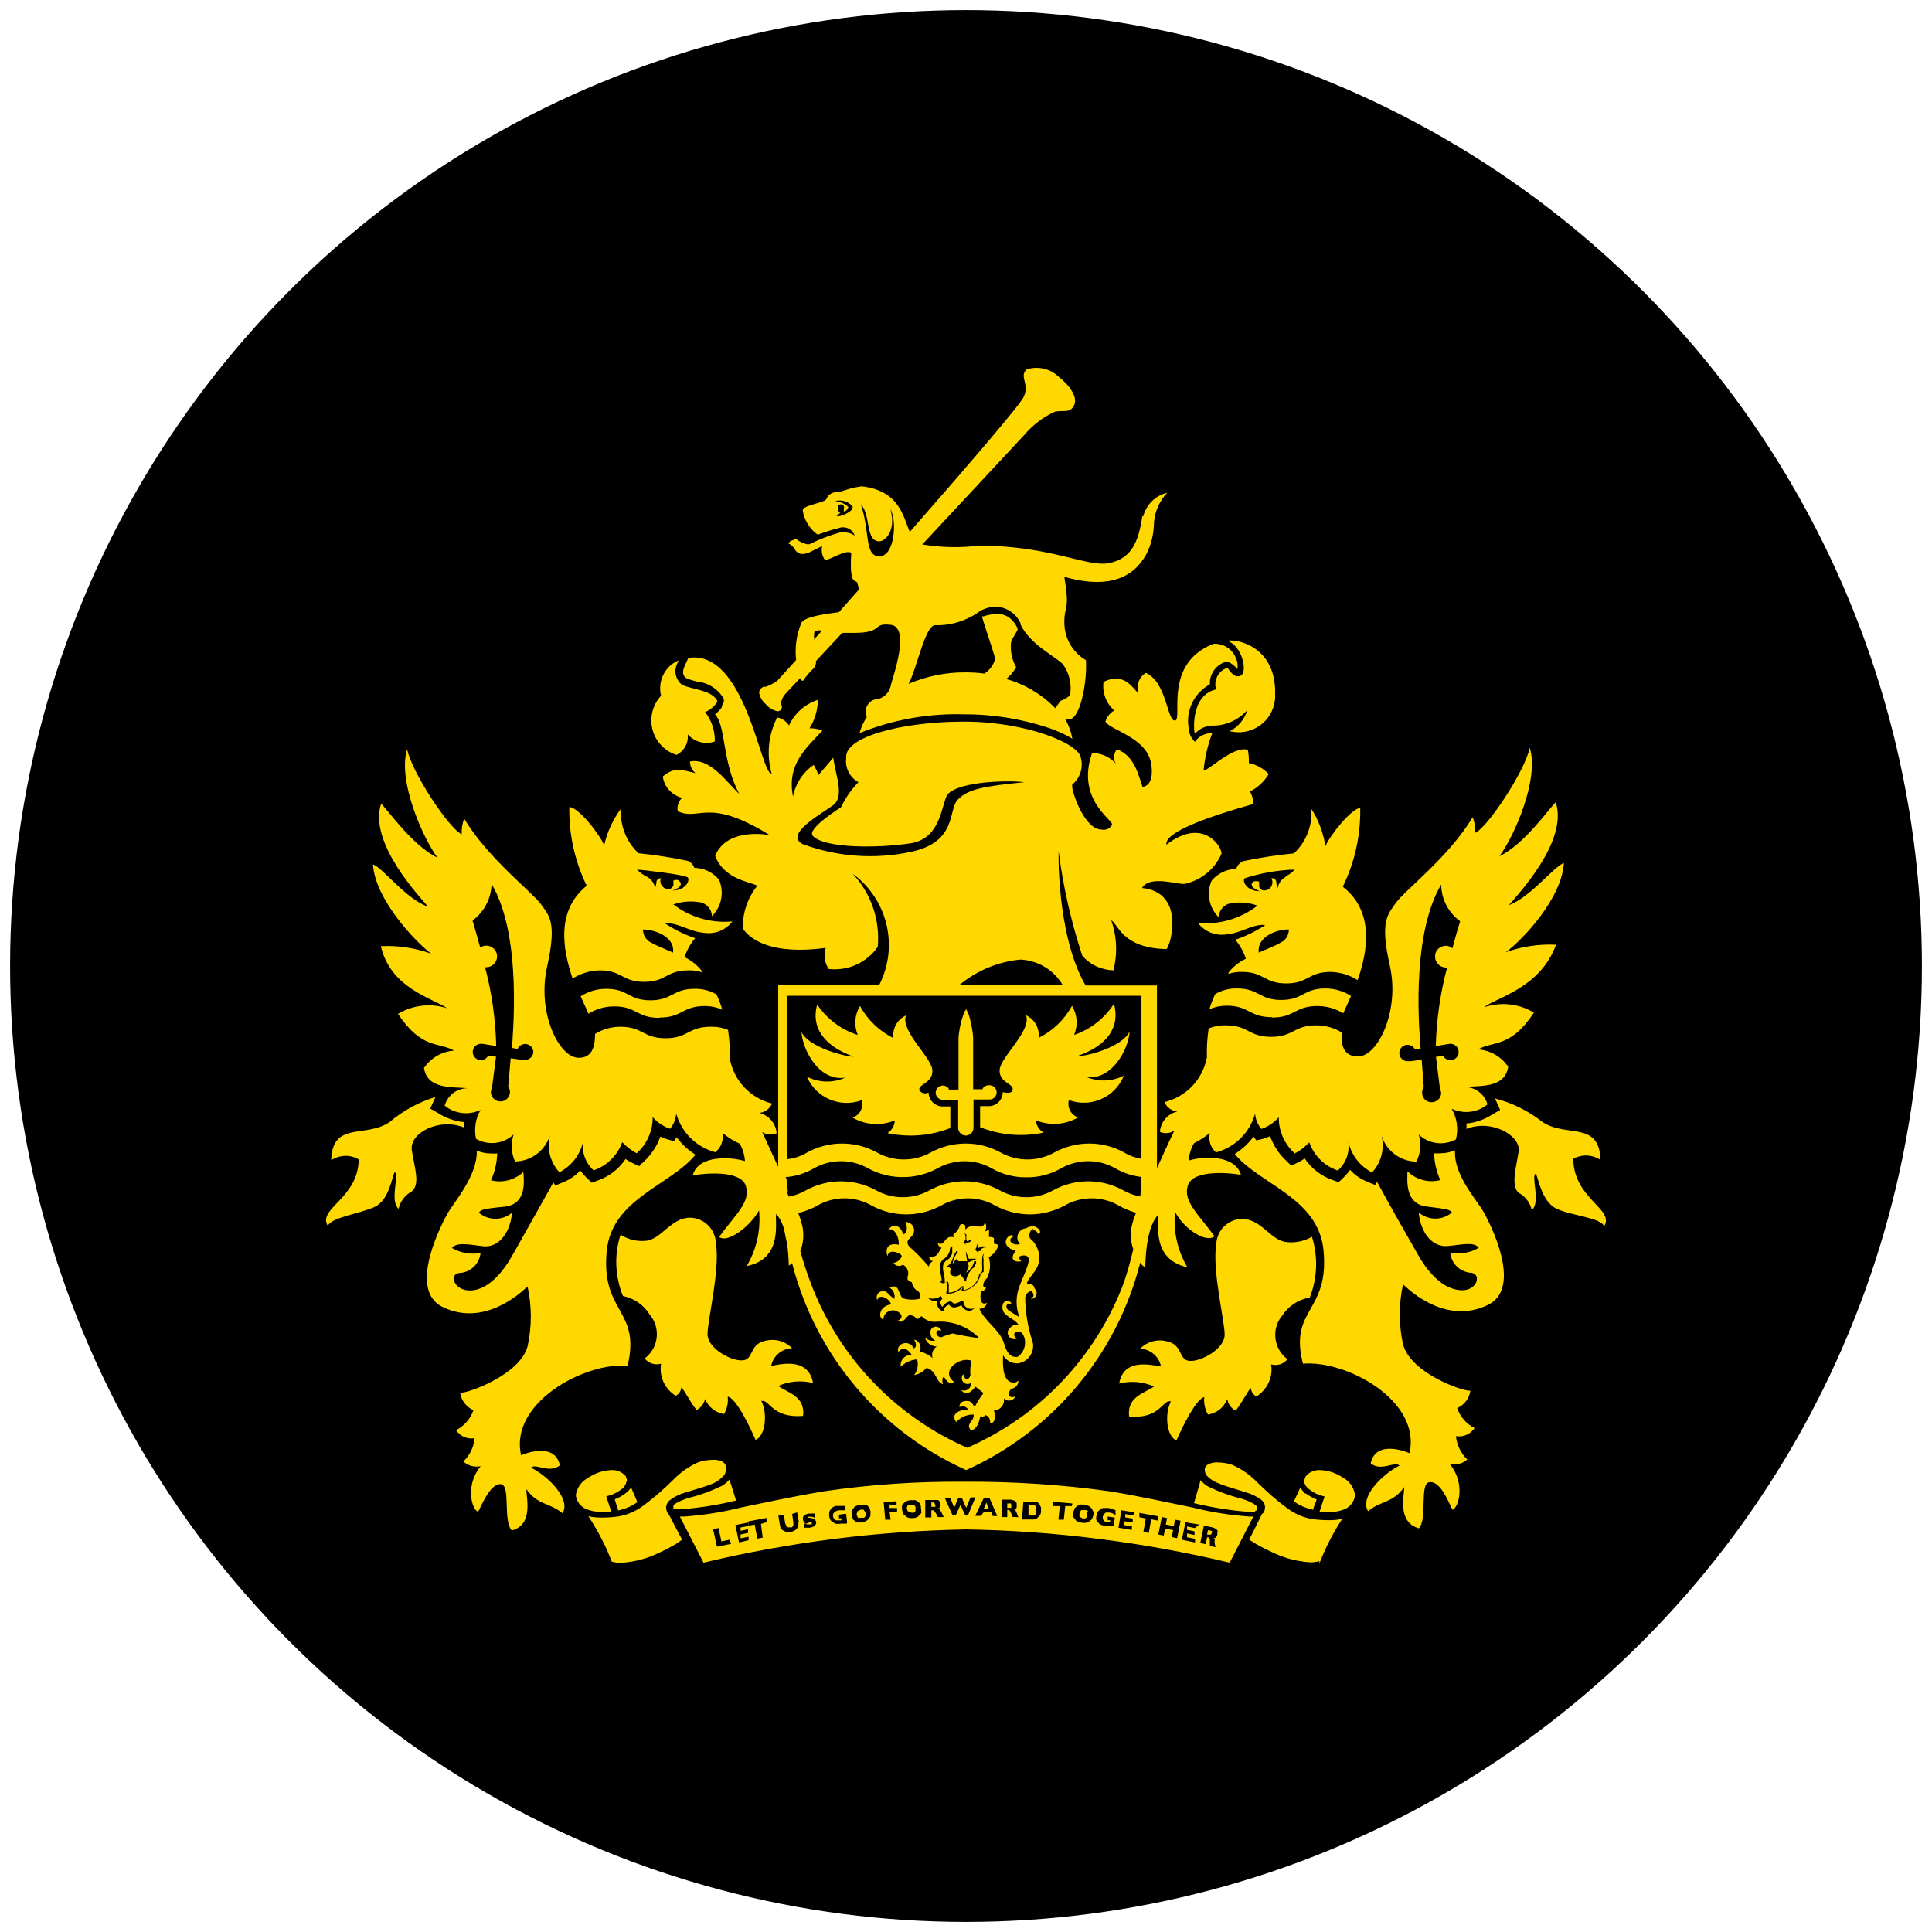
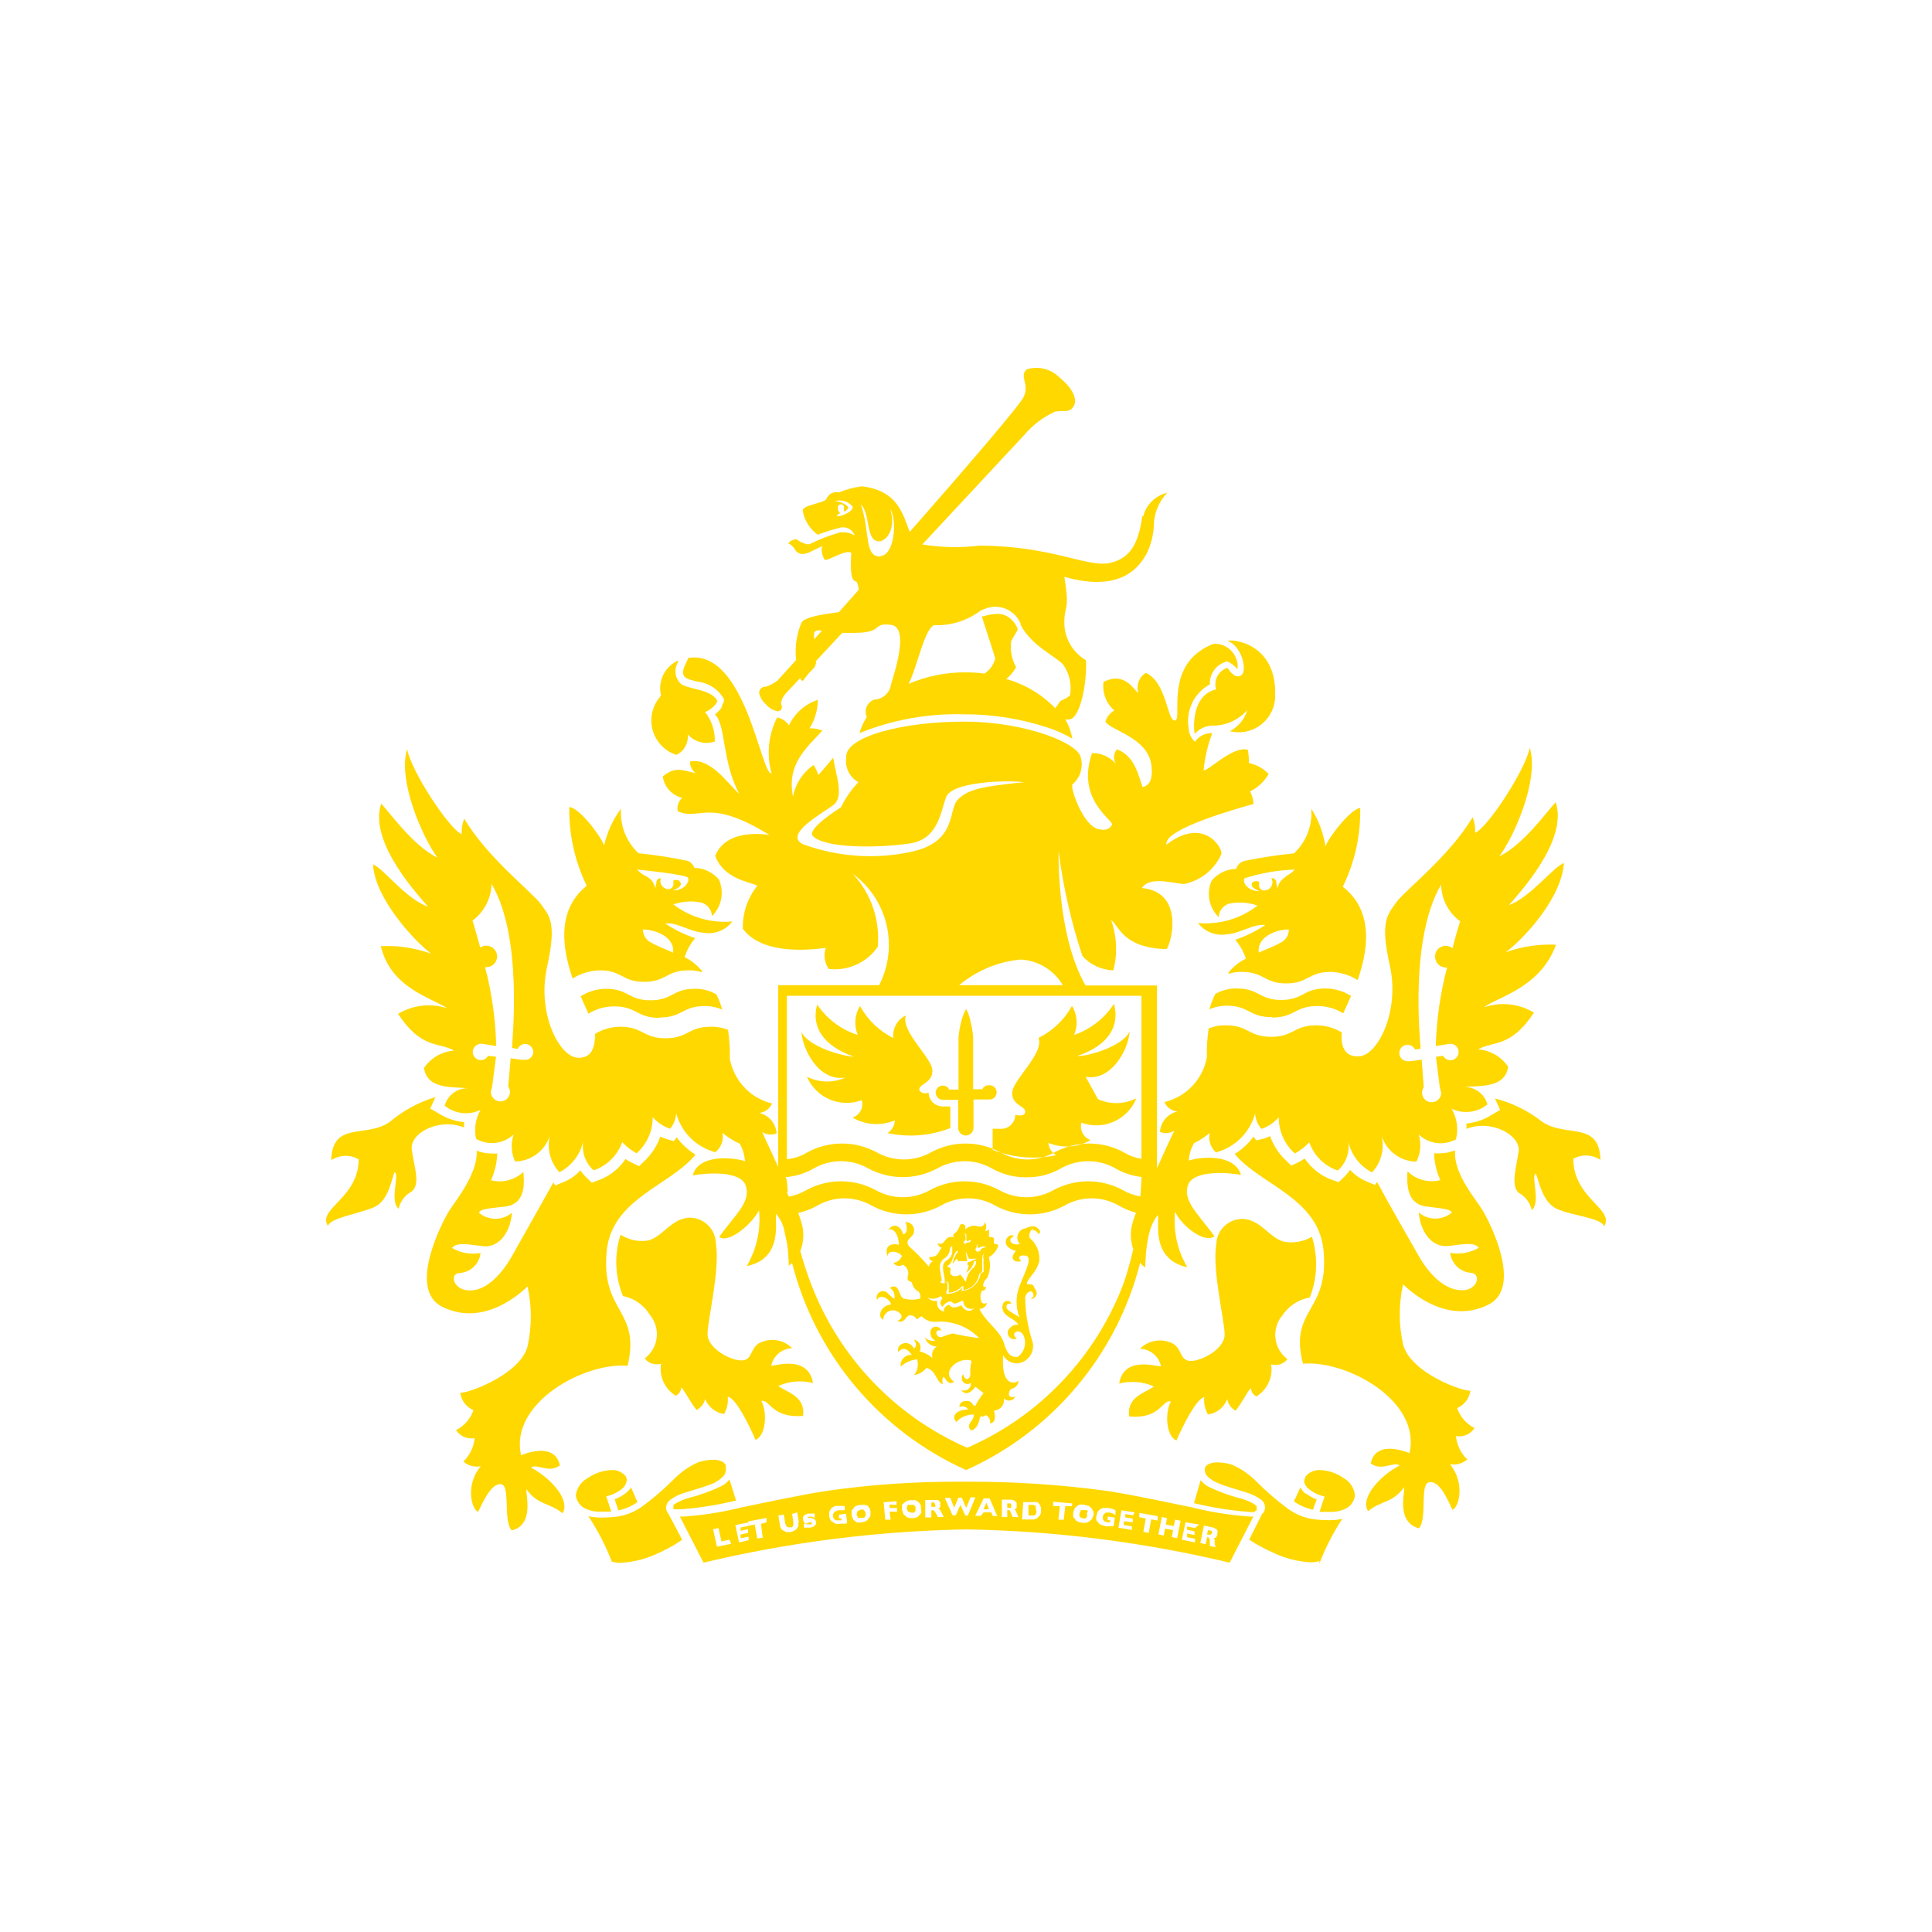
<svg xmlns="http://www.w3.org/2000/svg" version="1.1" id="Layer_1" x="0px" y="0px" viewBox="0 0 111 111" style="enable-background:new 0 0 111 111;" xml:space="preserve">
  <style type="text/css">
	.st0{fill:none;stroke:#FFD800;stroke-width:7.488;}
	.st1{fill:#FFD800;}
	.st2{fill:none;stroke:#FFD800;stroke-width:7.28;}
	.st3{fill:none;stroke:#FFD800;stroke-width:4.909;}
	.st4{fill:none;stroke:#FFD800;stroke-width:7.4;stroke-miterlimit:10;}
	.st5{fill:none;stroke:#FFD800;stroke-width:7.421;stroke-miterlimit:10;}
	.st6{fill:none;stroke:#FFD800;stroke-width:7.513;stroke-linecap:round;stroke-linejoin:round;stroke-miterlimit:10;}
	.st7{fill:none;stroke:#FFD800;stroke-width:7;stroke-miterlimit:10;}
	.st8{fill:none;stroke:#FFD800;stroke-width:7.388;stroke-miterlimit:10;}
	.st9{fill:none;stroke:#FFD800;stroke-width:4.993;stroke-miterlimit:10;}
	.st10{fill:none;stroke:#FFD800;stroke-width:1.427;stroke-miterlimit:10;}
	.st11{fill:none;stroke:#FFD800;stroke-width:5.755;stroke-miterlimit:10;}
	.st12{fill:none;stroke:#FFD800;stroke-width:6.357;stroke-miterlimit:10;}
	.st13{fill:none;stroke:#FFD800;stroke-width:6.305;stroke-miterlimit:10;}
	.st14{fill:none;stroke:#FFD800;stroke-width:6.641;stroke-linecap:round;stroke-linejoin:round;stroke-miterlimit:10;}
	.st15{fill:none;stroke:#FFD800;stroke-width:5.346;stroke-miterlimit:10;}
	.st16{fill:none;stroke:#FFD800;stroke-width:4.819;stroke-miterlimit:10;}
	.st17{fill-rule:evenodd;clip-rule:evenodd;fill:#FFD800;}
	.st18{fill:#FFD800;stroke:#FFD800;stroke-width:0.533;stroke-linecap:round;stroke-linejoin:round;stroke-miterlimit:10;}
	.st19{fill:none;stroke:#FFD800;stroke-width:7.572;}
	.st20{fill:none;stroke:#FFD800;stroke-width:7;}
	.st21{fill:none;stroke:#FFD800;stroke-width:6.452;stroke-miterlimit:10;}
	.st22{fill:none;stroke:#FFD800;stroke-width:6.563;stroke-miterlimit:10;}
	.st23{fill:none;stroke:#FFD800;stroke-width:6.628;stroke-miterlimit:10;}
	.st24{fill:none;stroke:#FFD800;stroke-width:6.152;stroke-miterlimit:10;}
	.st25{fill:none;stroke:#FFD800;stroke-width:7.56;stroke-miterlimit:10;}
</style>
  <g>
    <g>
-       <circle cx="55.5" cy="55.5" r="54.92" />
-     </g>
+       </g>
  </g>
-   <path class="st17" d="M54.16,75.33c-0.18-0.06-0.31-0.23-0.32-0.42v-0.17h-0.18c-0.14-0.01-0.26-0.08-0.35-0.18  c0.25,0.1,0.53,0.06,0.74-0.1l0.1,0.14c-0.08,0.07-0.12,0.17-0.13,0.28l0.11,0.21l0.14-0.16c0.09-0.08,0.2-0.14,0.32-0.16h0.05l0,0  l0.17,0.13c0.16-0.02,0.31-0.08,0.44-0.16h0.1c-0.02,0.24,0.16,0.44,0.4,0.46c0.08,0.01,0.16-0.01,0.23-0.05  c-0.07,0.1-0.19,0.16-0.31,0.16c-0.19-0.01-0.36-0.14-0.43-0.32c-0.13,0.07-0.28,0.12-0.43,0.13c-0.11,0-0.22-0.06-0.28-0.16  c-0.06,0-0.38,0.17-0.28,0.39L54.16,75.33z M54.37,74.33h0.14c0.31-0.02,0.59-0.15,0.8-0.38l0,0l-0.06,0.17v0.05l0,0  c0.19-0.01,0.38-0.07,0.54-0.17c0.29-0.18,0.5-0.48,0.55-0.82l0.15-0.1h0.02v-0.05c0-0.05,0-0.15,0-0.28  c-0.01-0.13-0.01-0.26,0-0.39c-0.03-0.08-0.03-0.18,0-0.26v-0.07l0,0c-0.06,0.1-0.09,0.21-0.08,0.33c-0.01,0.13-0.01,0.27,0,0.4  c0,0.09,0,0.17,0,0.26l-0.06,0.1l-0.11,0.07l0,0c-0.04,0.33-0.23,0.62-0.51,0.79c-0.12,0.07-0.26,0.12-0.4,0.15v-0.14V73.9h-0.08  l0,0c-0.19,0.22-0.47,0.35-0.76,0.37l0,0V74v-0.23l-0.06-0.15l0,0l0,0l-0.17,0.09l0,0l0,0v-0.15c0-0.19-0.1-0.46-0.1-0.71  c-0.02-0.2,0.08-0.38,0.26-0.47c0.14-0.09,0.24-0.24,0.27-0.4v-0.2v-0.06l0,0l0,0v-0.11h-0.07l-0.06,0.13  c-0.01,0.21-0.11,0.4-0.27,0.53c-0.2,0.1-0.33,0.32-0.31,0.55c0,0.27,0.1,0.55,0.1,0.71v0.09h-0.07l0,0v0.05  c0.06,0.04,0.13,0.06,0.2,0.06l0.2-0.07v0.06v0.21c0.01,0.1-0.01,0.19-0.06,0.28l0,0l0,0 M59.37,70.58c-0.2,0.11-0.28,0.35-0.2,0.56  c0.39,0.32,0.59,0.82,0.54,1.32c-0.15,0.67-0.72,1-0.71,1.32c0.25,0,0.39,0,0.44,0.25c0.14,0.12,0.16,0.34,0.04,0.48  c-0.06,0.07-0.15,0.12-0.24,0.12c0-0.1,0.22-0.07,0.11-0.33s-0.43,0-0.45,0.25c0.01,0.88,0.16,1.76,0.44,2.6  c0.1,0.54-0.26,1.07-0.8,1.17c-0.03,0.01-0.06,0.01-0.09,0.01c-0.34,0.01-0.65-0.17-0.82-0.47c0,0.17-0.12,1.43,0.49,1.56  c0.14,0.04,0.29,0,0.39-0.1c0.01,0.24-0.17,0.44-0.41,0.47c-0.21,0.2-0.21,0.61,0.23,0.44c-0.08,0.2-0.31,0.29-0.51,0.21  c-0.05-0.02-0.1-0.06-0.14-0.1c0.05,0.34-0.18,0.65-0.52,0.7c-0.02,0-0.04,0-0.06,0.01c0.07,0.15,0.15,0.73-0.22,0.72  c0.04-0.2-0.07-0.39-0.25-0.47c-0.06,0.08-0.17,0.11-0.26,0.07c-0.11-0.07-0.06,0.68-0.58,0.82c-0.35-0.42,0.19-0.5,0.15-0.92  c-0.38-0.01-0.74,0.15-1,0.43c-0.39-0.49,0.29-0.74,0.68-0.71c-0.09-0.18-0.31-0.24-0.49-0.15c0,0-0.01,0-0.01,0.01  c0-0.08,0-0.42,0.55-0.35c0.27,0.1,0.19,0.28,0.36,0.28c0.13-0.26,0.29-0.51,0.48-0.74l-0.47-0.37c0,0-0.46,0.69-0.82,0.19  c0.2,0.09,0.44,0,0.53-0.2c0.03-0.06,0.04-0.13,0.03-0.2c-0.16,0.1-0.37,0.06-0.47-0.1c-0.08-0.13-0.07-0.29,0.03-0.41  c0.12,0.52,0.45,0.2,0.41,0c-0.02-0.23,0-0.46,0.06-0.68v-0.09c-0.69-0.27-1.82,0.62-1,1.21c-0.28,0.23-0.48-0.14-0.57-0.28  c-0.09,0-0.13,0.17-0.07,0.42c-0.42-0.15-0.34-0.76-0.94-0.94c-0.18,0.22-0.43,0.37-0.71,0.41c0.2-0.25,0.26-0.59,0.17-0.9  c-0.35,0.03-0.68,0.18-0.94,0.42c-0.05-0.32,0.17-0.62,0.49-0.67c0.05-0.01,0.09-0.01,0.14-0.01c-0.44-0.66-0.77-0.16-0.77-0.16  c-0.15-0.48,0.6-0.77,0.9-0.21c0.26-0.14,0-0.51,0-0.51c0.26,0.06,0.42,0.31,0.37,0.57c-0.01,0.04-0.02,0.07-0.04,0.11  c0.27,0.07,0.52,0.2,0.74,0.38c-0.08-0.25,0.02-0.52,0.24-0.66c-0.32,0-0.6-0.21-0.68-0.52c0.15,0.16,0.38,0.23,0.6,0.18  c-0.16-0.07-0.27-0.22-0.28-0.4c-0.04-0.17,0.06-0.35,0.23-0.39c0.17-0.04,0.35,0.06,0.39,0.23c-0.39-0.16-0.36,0.37,0,0.37  c0.21-0.09,0.43-0.16,0.65-0.22c0.51,0.12,1.02,0.21,1.53,0.27c-0.64-0.66-1.55-1.01-2.47-0.94c-0.31,0.03-0.63-0.09-0.84-0.32  c-0.1,0.05-0.19,0.12-0.27,0.19c-0.08-0.16-0.24-0.25-0.41-0.24c-0.22,0-0.32,0.54-0.72,0.31c0.09,0,0.46-0.21,0.08-0.49  c-0.24-0.18-0.59-0.13-0.77,0.11c-0.07,0.09-0.11,0.2-0.11,0.32c-0.33-0.11-0.23-0.79,0.45-0.88c-0.12-0.38-0.72-0.62-0.8-0.24  c-0.09-0.19,0-0.41,0.18-0.49c0.11-0.05,0.24-0.04,0.35,0.02c0.14,0.15,0.29,0.28,0.45,0.4c0.06-0.25-0.04-0.51-0.26-0.64  c0.6-0.35,0.47,0.53,0.82,0.62c0.31,0.08,0.62,0.08,0.93,0c0.03-0.14,0-0.29-0.09-0.4c-0.21-0.1-0.36-0.31-0.39-0.54  c-0.29-0.08-0.28-0.22-0.21-0.44c0.03-0.24-0.1-0.46-0.31-0.57c-0.16,0.12-0.38,0.09-0.51-0.06c-0.01-0.01-0.02-0.02-0.02-0.04  c0.21-0.04,0.39-0.18,0.47-0.38c0-0.18-0.77-0.49-0.82,0c-0.25-0.8,0.49-0.72,0.65-0.66c0-0.71-0.41-1-0.61-0.86  c0.41-0.56,0.83,0,0.85,0.25c0.28,0,0.25-0.49,0.14-0.7c0.26-0.01,0.49,0.19,0.5,0.46c0,0.08-0.01,0.17-0.05,0.24  c-0.14,0.24-0.51,0.36-0.23,0.71c0.4,0.35,0.78,0.74,1.12,1.15c0.03-0.14,0.12-0.25,0.24-0.31c-0.22-0.05-0.21-0.17-0.21-0.24  c0.54,0,0.47-0.24,0.71-0.53c-0.12-0.03-0.21-0.14-0.22-0.26c0.47,0.19,0.34-0.51,0.94-0.34c-0.18-0.27,0.13-0.1,0.33-0.68  c0.05-0.16,0.27-0.05,0.31,0v0.23c0.18-0.19,0.45-0.26,0.7-0.19c0.42,0.11,0.42-0.24,0.42-0.24c0.11,0.17,0.11,0.38,0,0.55  l0.24-0.11v0.42c0.1,0,0.27,0,0.29,0.1c-0.01,0.09-0.01,0.18,0,0.27c0,0.06,0.23,0,0.24,0.13c-0.09,0.28-0.28,0.52-0.54,0.66  c0.12,0.4,0.08,0.83-0.1,1.2c-0.24,0.19-0.32,0.6-0.07,0.5c0.02,0.1-0.05,0.2-0.15,0.22c-0.02,0-0.04,0-0.07,0  c-0.12,0.22-0.12,0.48,0,0.7c0.09,0.06,0.2,0.06,0.29,0c-0.05,0.21-0.23,0.35-0.44,0.35l0,0c0.35,0.77,1.2,1.23,1.42,2  c0.22,0.77,0.54,0.77,0.77,0.76c0.41-0.28,0.55-0.82,0.33-1.26c-0.22-0.42-0.8-0.11-0.37,0.21c-0.19,0.08-0.41,0-0.49-0.19  c-0.07-0.15-0.03-0.33,0.1-0.43c0.12-0.14,0.3-0.21,0.48-0.18c-0.24-0.4-0.92-0.46-0.92-1s0.56-0.37,0.5-0.2  c-0.28-0.09-0.43,0.26,0,0.47l0.48,0.3c-0.22-0.57-0.22-1.21,0-1.78c0.36-0.94,0.85-1.77,0.25-1.77c-0.45,0-0.2,0.32-0.13,0.32  c-0.21,0.1-0.81,0-0.33-0.58c-1.09-0.31-0.35-1.14-0.11-0.84c-0.45,0.18-0.09,0.58,0.35,0.44c-0.21-0.21-0.2-0.54,0.01-0.75  c0.09-0.09,0.21-0.14,0.33-0.15c0.12-0.07,0.26-0.11,0.4-0.12c0.18,0.01,0.33,0.12,0.41,0.28c0.02,0.07-0.02,0.15-0.09,0.17  c0,0-0.16-0.3-0.34-0.19 M55.51,71.2l-0.16,0.17l0.16,0.17l0,0l-0.05-0.08l0.1-0.07h0.08v-0.02l0,0h0.08l0.06-0.09v-0.06l-0.2,0.1  l-0.06-0.07v-0.2v-0.12l-0.13-0.08c0.04,0.04,0.07,0.09,0.08,0.14c0.01,0.07,0.01,0.15,0,0.22l0,0l0,0 M55.92,72.85  c0.08-0.08,0.14-0.19,0.16-0.3v-0.09l0,0h-0.11c-0.06,0.27-0.23,0.51-0.46,0.66c0.07-0.14,0.12-0.28,0.15-0.43h-0.07l0,0l0,0l0,0  v-0.08l0,0v-0.09l0,0c0.14,0,0.24-0.09,0.53-0.2h-0.46l-0.18-0.44c0,0,0.06,0.46,0.09,0.58h-0.11h-0.29h-0.12l0,0l-0.08-0.14  c-0.09,0.09-0.17,0.19-0.24,0.3c0.03-0.25,0.13-0.48,0.29-0.67v-0.07l0,0h-0.07l-0.09,0.14c-0.07,0.13-0.12,0.27-0.17,0.41  c-0.05,0.14-0.15,0.25-0.28,0.32l0,0l0,0l0.07,0.05h0.03l0.11,0.08c0,0.14-0.12,0.28,0.11,0.42c0.15,0.05,0.32,0.02,0.44-0.08  l0.19,0.24c0.03,0.07,0.08,0.14,0.15,0.18l0,0v-0.09c0.02-0.11,0.06-0.21,0.1-0.31c0.07-0.13,0.15-0.24,0.25-0.35 M56.26,72.01  l-0.1-0.07l0.1-0.07h0.08l0,0v-0.09l0,0c0.06-0.04,0.12-0.08,0.19-0.1c0.05-0.02,0.11-0.02,0.16,0l-0.13-0.07h-0.13l-0.19,0.08  h-0.08v-0.3v0.07l-0.05,0.1v0.09l0,0l-0.08,0.15l0.16,0.17h0.08 M38.92,37.97c-0.75,0.36-1.14,1.19-0.94,2  c-0.78,0.84-0.74,2.16,0.1,2.94c0.22,0.21,0.49,0.37,0.79,0.46c0.44-0.22,0.7-0.69,0.64-1.18c0.39,0.44,1.01,0.61,1.56,0.41  c0.01-0.61-0.18-1.21-0.56-1.69c0.3-0.12,0.55-0.33,0.71-0.61c-0.26-0.69-1.66-0.69-2.09-1c-0.38-0.35-0.43-0.92-0.13-1.33   M75,84.86l-0.08,0.23c0.03,0.2,0.15,0.38,0.32,0.49c0.2,0.16,0.43,0.28,0.68,0.35l0.18,0.05l-0.06,0.18  c-0.09,0.28-0.17,0.53-0.23,0.7h0.56c0.35,0.02,0.69-0.05,1-0.21c0.25-0.15,0.42-0.4,0.47-0.68v-0.13c-0.07-0.4-0.31-0.74-0.66-0.93  c-0.39-0.27-0.85-0.43-1.33-0.45c-0.32-0.02-0.64,0.12-0.84,0.37 M75.01,85.83c-0.12-0.11-0.22-0.23-0.3-0.37l-0.37,0.8  c0.33,0.24,0.71,0.4,1.11,0.48c0-0.13,0.12-0.34,0.2-0.59c-0.23-0.09-0.45-0.21-0.64-0.36 M72.12,86.79h0.08v-0.08l0,0v-0.07v-0.11  l-0.18-0.14c-0.24-0.13-0.48-0.23-0.74-0.3c-0.64-0.16-1.26-0.39-1.86-0.68c-0.17-0.09-0.32-0.22-0.44-0.37l-0.38,1.32  c1.03,0.25,2.07,0.42,3.13,0.5c0.13,0.02,0.25,0.02,0.38,0 M75.79,89.86c0.35-0.91,0.79-1.78,1.33-2.6  c-0.25,0.06-0.5,0.08-0.75,0.08c-0.33,0-0.67-0.02-1-0.07c-0.52-0.09-1.01-0.31-1.43-0.63c-0.61-0.45-1.18-0.95-1.71-1.48  c-0.41-0.42-0.89-0.76-1.43-1c-0.27-0.09-0.56-0.14-0.85-0.14c-0.16-0.01-0.32,0.02-0.47,0.08c-0.12,0.04-0.21,0.13-0.26,0.25v0.15  v-0.04c0,0.15,0.07,0.3,0.19,0.4c0.17,0.15,0.36,0.27,0.57,0.35c0.48,0.21,1.1,0.36,1.63,0.54c0.31,0.09,0.6,0.23,0.86,0.42  c0.13,0.11,0.21,0.26,0.21,0.43c0,0.11-0.03,0.22-0.09,0.31l-0.08,0.07l-0.74,1.48l0.37,0.23c0.29,0.17,0.6,0.33,0.91,0.47  c0.7,0.35,1.45,0.55,2.23,0.6c0.18,0,0.36-0.02,0.53-0.07 M59.36,86.46h-0.14h-0.13v0.61h0.13h0.21c0.12-0.08,0.15-0.23,0.08-0.35  v-0.2L59.36,86.46 M58.09,86.38h-0.15h-0.07v0.25h0.07h0.16v-0.1L58.09,86.38z M62.51,86.82l-0.08-0.06h-0.11h-0.21l-0.09,0.18v0.2  l0.18,0.1h0.15l0.1-0.08v-0.13v-0.12L62.51,86.82z M56.51,86.71h0.31l-0.15-0.38L56.51,86.71z M49.67,86.81l-0.06-0.08h-0.09h-0.07  l-0.19,0.1l-0.05,0.2l0.09,0.18l0.21-0.01h0.14l0.08-0.1v-0.19L49.67,86.81z M53.67,86.32h-0.15h-0.01v0.25h0.07h0.16v-0.1  L53.67,86.32z M52.51,86.46L52.51,86.46h-0.16h-0.2l-0.06,0.2l0.08,0.19l0.2,0.06h0.14l0.09-0.1v-0.14v-0.1L52.51,86.46z   M72.01,87.13l-1.36,2.65c-4.96-1.18-10.04-1.83-15.14-1.91c-5.08,0.09-10.14,0.73-15.09,1.91l-1.36-2.65h0.25  c1.1-0.08,2.2-0.25,3.27-0.52c1.41-0.29,3.06-0.65,4.76-0.93c2.65-0.39,5.32-0.57,8-0.55c2.81-0.02,5.62,0.16,8.41,0.55  c1.7,0.28,3.35,0.64,4.76,0.93c1.07,0.27,2.17,0.44,3.27,0.52C71.78,87.13,72.01,87.13,72.01,87.13z M42.01,88.7l-0.1-0.24  l-0.46,0.1l-0.17-0.77l-0.31,0.07l0.22,1L42.01,88.7z M43.01,88.49v-0.2l-0.46,0.09v-0.22l0.43-0.09v-0.21l-0.43,0.09v-0.19  L43,87.67v-0.2l-0.75,0.15l0.21,1L43.01,88.49z M43.72,87.55l0.32-0.09v-0.25l-1.05,0.2v0.25l0.37-0.07l0.15,0.81l0.31-0.06  L43.72,87.55z M45.9,87.46l-0.1-0.57l-0.29,0.09l0.07,0.48v0.17l-0.07,0.12H45.4h-0.13l-0.1-0.08l-0.06-0.16l-0.08-0.49l-0.31,0.05  l0.09,0.57c0.01,0.1,0.06,0.19,0.13,0.26l0.23,0.12h0.26l0.18-0.06l0.16-0.11l0.1-0.17v-0.22H45.9z M46.9,87.46l-0.06-0.14  l-0.13-0.08l-0.2-0.04h-0.1l0,0v-0.06h0.08h0.17l0.15,0.06v-0.24h-0.07h-0.13h-0.17l-0.2,0.07l-0.11,0.13v0.16l0.06,0.14l0.12,0.09  l0.2-0.09h0.13v0.07v0.05h-0.1h-0.18l-0.17-0.06v0.25h0.17h0.2l0.2-0.07l0.12-0.13L46.9,87.46z M48.67,87.46l-0.06-0.49l-0.41,0.05  v0.21h0.14v0.12h-0.13h-0.18l-0.12-0.09l-0.05-0.14v-0.13l0.1-0.14l0.21-0.08h0.2h0.16v-0.25h-0.2h-0.18H48l-0.13,0.06l-0.13,0.1  l-0.1,0.19v0.23c0.01,0.11,0.05,0.21,0.12,0.29l0.23,0.15c0.1,0.02,0.2,0.02,0.3,0h0.15h0.14h0.06l0,0L48.67,87.46z M50.02,86.85  l-0.06-0.2l-0.13-0.16l-0.15-0.03h-0.26c-0.11,0.01-0.23,0.05-0.32,0.11l-0.17,0.22v0.27l0.09,0.25l0.19,0.15  c0.1,0.02,0.2,0.02,0.3,0c0.11-0.01,0.22-0.05,0.31-0.11L50,87.13L50.02,86.85z M51.11,86.85h0.43v-0.21h-0.43v-0.2l0.4,0.02v-0.21  l-0.74,0.06l0.09,1h0.31L51.11,86.85z M52.91,86.62l-0.01-0.16l-0.12-0.16l-0.19-0.11h-0.26c-0.11,0-0.22,0.04-0.32,0.1l-0.19,0.17  v0.27l0.08,0.26l0.21,0.18c0.1,0.05,0.22,0.06,0.33,0.05c0.11,0,0.22-0.03,0.31-0.09l0.19-0.21L52.91,86.62z M54.19,87.09  l-0.11-0.22l-0.1-0.16l-0.09-0.06h0.07l0.06-0.08v-0.13V86.3l-0.12-0.12h-0.21h-0.53v1h0.35v-0.41h0.12l0.07,0.06l0.09,0.15  l0.09,0.18h0.33L54.19,87.09z M55.6,87.09l0.44-1.06h-0.28l-0.25,0.6l-0.25-0.58h-0.2l-0.24,0.58l-0.22-0.57h-0.32l0.45,1h0.18  l0.27-0.6l0.28,0.61h0.18L55.6,87.09z M57.29,87.09l-0.43-1h-0.35l-0.48,1h0.32l0.16-0.2h0.45l0.08,0.21h0.32L57.29,87.09z   M58.51,87.17l-0.09-0.23l-0.08-0.17l-0.08-0.07h0.08l0.07-0.08v-0.13v-0.14l-0.11-0.13l-0.21-0.06h-0.53v1h0.31v-0.41l0,0h0.09  l0.07,0.06l0.07,0.15l0.07,0.19L58.51,87.17z M59.79,86.58l-0.04-0.12l-0.09-0.11l-0.07-0.05H59.5h-0.12h-0.16h-0.43l-0.07,1h0.54  l0,0c0.11,0.01,0.22-0.01,0.32-0.07l0.15-0.15c0.05-0.07,0.08-0.16,0.08-0.25v-0.25H59.79z M61.61,86.38l-1.1-0.1v0.25h0.38  l-0.08,0.78h0.31l0.08-0.78h0.38L61.61,86.38z M62.81,86.84l-0.09-0.18l-0.17-0.14l-0.24-0.06c-0.11-0.03-0.22-0.03-0.33,0  l-0.22,0.17l-0.1,0.25v0.27l0.17,0.22c0.09,0.06,0.2,0.1,0.31,0.11c0.12,0.03,0.25,0.02,0.37-0.02l0.22-0.17l0.1-0.26v-0.18  L62.81,86.84z M64.09,86.77l-0.18-0.08l-0.22-0.05h-0.18h-0.14l-0.15,0.06l-0.15,0.15L63,87.07c-0.03,0.1-0.03,0.2,0,0.3l0.19,0.21  l0.32,0.11h0.47l0.07-0.5l-0.41-0.06v0.21h0.14v0.12h-0.16l-0.17-0.06l-0.09-0.12v-0.15L63.41,87l0.13-0.1h0.22l0.19,0.06l0.14,0.09  L64.09,86.77z M65.19,86.89l-0.76-0.12l-0.17,1l0.77,0.13v-0.21l-0.46-0.07V87.4l0.51,0.06v-0.21l-0.43-0.07v-0.19l0.45,0.07  L65.19,86.89z M66.51,87.11l-1.05-0.19v0.25l0.37,0.07l-0.14,0.77L66,88.07l0.14-0.78l0.37,0.07V87.11z M67.83,87.37l-0.32-0.06  l-0.07,0.37l-0.46-0.09l0.07-0.37l-0.3-0.06l-0.2,1l0.31,0.06l0.08-0.4l0.46,0.09l-0.08,0.4l0.31,0.06L67.83,87.37z M68.9,87.59  l-0.79-0.13l-0.21,1l0.76,0.16v-0.21l-0.46-0.09V88.1l0.43,0.09v-0.21l-0.43-0.09V87.7l0.45,0.09L68.9,87.59z M69.98,88l-0.09-0.15  l-0.2-0.09l-0.52-0.11l-0.21,1l0.31,0.07l0.08-0.4l0,0h0.08l0.08,0.14v0.16v0.2l0.33,0.07l-0.06-0.24l0.01-0.19l-0.07-0.09h0.08  l0.08-0.06l0.06-0.13V88L69.98,88z M69.51,87.92H69.4l-0.05,0.25h0.22l0.06-0.09v-0.11L69.51,87.92z M36.03,85.04l-0.08-0.23  c-0.21-0.24-0.51-0.37-0.83-0.35c-0.49,0.02-0.97,0.19-1.37,0.47c-0.35,0.19-0.59,0.54-0.66,0.93v0.1c0.05,0.28,0.22,0.53,0.47,0.68  c0.31,0.16,0.65,0.23,1,0.21h0.56c-0.06-0.17-0.14-0.42-0.23-0.7l-0.06-0.18l0.18-0.05c0.25-0.07,0.48-0.19,0.68-0.35  c0.17-0.11,0.28-0.29,0.31-0.49 M36.26,85.46c-0.08,0.12-0.19,0.23-0.3,0.32c-0.19,0.15-0.41,0.27-0.64,0.36  c0.08,0.32,0.19,0.51,0.19,0.64c0.4-0.08,0.78-0.24,1.11-0.48L36.26,85.46 M38.71,86.71h0.08c0.12,0.01,0.25,0.01,0.37,0  c1.06-0.08,2.1-0.25,3.13-0.5L41.91,85c-0.12,0.15-0.27,0.28-0.44,0.37c-0.6,0.29-1.22,0.52-1.86,0.68c-0.26,0.07-0.5,0.17-0.74,0.3  l-0.18,0.11v0.11v0.07l0,0v0.08 M33.81,87.12c0.54,0.82,0.99,1.69,1.34,2.6c0.17,0.05,0.35,0.07,0.53,0.07  c0.78-0.05,1.53-0.25,2.23-0.6c0.31-0.14,0.61-0.3,0.9-0.47l0.38-0.26l-0.78-1.48l-0.06-0.07c-0.05-0.1-0.08-0.2-0.08-0.31  c0.01-0.17,0.1-0.33,0.24-0.43c0.26-0.19,0.56-0.34,0.87-0.42c0.52-0.17,1.15-0.33,1.63-0.54c0.18-0.09,0.35-0.21,0.5-0.35  c0.12-0.1,0.19-0.25,0.19-0.4v-0.11V84.2c-0.05-0.12-0.14-0.21-0.26-0.25c-0.15-0.06-0.31-0.09-0.47-0.08  c-0.29,0-0.58,0.05-0.85,0.14c-0.54,0.24-1.02,0.58-1.43,1c-0.53,0.53-1.1,1.03-1.71,1.48c-0.42,0.32-0.91,0.54-1.43,0.63  c-0.33,0.05-0.67,0.07-1,0.07c-0.25,0-0.5-0.02-0.75-0.08 M65.68,29.67c0.17-0.67,0.7-1.2,1.38-1.36c-0.49,0.52-0.77,1.21-0.77,1.93  c-0.03,0.55-0.17,1.09-0.42,1.58c-0.36,0.64-1.36,2.28-4.72,1.32c0.33,2,0,1.58,0,2.6c-0.01,0.9,0.46,1.73,1.24,2.19  c0.08,1.13-0.29,3.41-1,3.41h-0.18c0.2,0.34,0.33,0.71,0.4,1.1c-0.46-0.27-0.94-0.49-1.45-0.65c-1.54-0.5-3.16-0.76-4.78-0.75  c-2.05-0.06-4.1,0.31-6,1.08c0.09-0.33,0.24-0.64,0.42-0.93l0,0c-0.17-0.37,0-0.8,0.37-0.97c0.03-0.01,0.06-0.03,0.09-0.03  c0.48-0.03,0.86-0.39,0.93-0.86c0.09-0.37,1.14-3.29,0-3.43c-1.14-0.14-0.36,0.46-2.12,0.46h-0.68l-1.51,1.62  c0.02,0.19-0.06,0.37-0.21,0.49c-0.2,0.2-0.38,0.42-0.54,0.65c-0.08-0.02-0.14-0.08-0.16-0.16l-0.86,0.92  c-0.13,0.15-0.21,0.33-0.24,0.52l0.06,0.23l-0.06,0.17l-0.17,0.07l0,0c-0.27-0.05-0.52-0.19-0.7-0.41  c-0.21-0.18-0.35-0.42-0.39-0.69l0.06-0.17l0.17-0.14h0.14c0.25-0.08,0.48-0.2,0.69-0.36l1.07-1.18c-0.08-0.72,0.02-1.46,0.3-2.13  c0.15-0.34,1.28-0.51,2.16-0.62l1.14-1.29c-0.01-0.14-0.05-0.29-0.1-0.42c-0.09-0.17-0.45,0.2-0.33-1.7c-0.32-0.2-1.2,0.4-1.51,0.42  c-0.17-0.24-0.23-0.54-0.16-0.83h0.05l-0.66,0.32c-0.16,0.09-0.34,0.15-0.52,0.16c-0.18,0-0.35-0.1-0.44-0.26  c-0.08-0.16-0.22-0.28-0.38-0.35l0.13-0.14l0.27-0.1h0.07c0.18,0.14,0.39,0.24,0.61,0.29h0.13c0.58-0.29,1.18-0.52,1.8-0.69h0.13  c0.18,0,0.35,0.03,0.52,0.1l0.15,0.09c-0.12-0.37-0.52-0.56-0.89-0.44c-0.01,0-0.01,0.01-0.02,0.01c-0.41,0.1-0.81,0.23-1.21,0.38  c-0.46-0.33-0.77-0.83-0.86-1.39c0-0.32,1.23-0.42,1.36-0.66c0.11-0.29,0.42-0.45,0.72-0.38c0.42-0.17,0.86-0.29,1.31-0.35  c2.17,0.25,2.38,1.74,2.76,2.62c3.37-3.84,6.51-7.5,6.55-7.78c0.35-0.71-0.29-1.15,0.17-1.56c0.65-0.2,1.35-0.04,1.84,0.43  c0.68,0.54,1.11,1.21,0.87,1.66s-0.58,0.24-1.08,0.34c-0.69,0.31-1.29,0.77-1.78,1.35l-5.85,6.28c1.08,0.18,2.18,0.2,3.26,0.07  c4.14,0,6.2,1.26,7.48,1c1.28-0.26,1.69-1.23,1.9-2.7 M48.13,29.65c0.16,0.06,1-0.31,0.84-0.57c-0.25-0.28-0.64-0.39-1-0.29  c0.29,0.02,0.56,0.14,0.77,0.34c-0.03,0.13-0.13,0.23-0.26,0.26v-0.16c0.04-0.09,0-0.2-0.09-0.24c-0.09-0.04-0.2,0-0.24,0.09  c-0.02,0.05-0.02,0.1,0,0.14c-0.01,0.1,0.04,0.21,0.13,0.26c-0.14,0.08-0.25,0.14-0.19,0.17 M46.76,36.75l0.46-0.51  c-0.15-0.05-0.31-0.03-0.43,0.07c-0.03,0.14-0.03,0.3,0,0.44 M50.55,31.95c0.86,0,1-2.08,0.6-2.71c0.36,1.22-0.27,1.86-0.64,1.86  c-0.8,0-0.47-1.54-1.05-2.12c0.56,1.67,0.16,3,1.14,3 M61.47,39.98c0.12-0.63-0.02-1.28-0.39-1.8c-0.41-0.46-1.84-1.09-2.44-2.28  v-0.07c-0.34-0.81-1.28-1.19-2.08-0.84c-0.03,0.01-0.05,0.02-0.08,0.03l-0.14,0.06c-0.74,0.56-1.65,0.86-2.58,0.84  c-0.59-0.1-1.07,2.47-1.56,3.37c1.03-0.44,2.15-0.67,3.27-0.66c0.36,0,0.73,0.02,1.09,0.07c0.31-0.2,0.53-0.51,0.62-0.87  c-0.18-0.63-0.59-1.81-0.77-2.42h0.09c0.25-0.08,0.51-0.13,0.77-0.14c0.22-0.01,0.44,0.05,0.63,0.16c0.25,0.16,0.45,0.4,0.56,0.68  v0.09c-0.14,0.23-0.27,0.47-0.36,0.62c-0.08,0.52,0.02,1.05,0.28,1.51c-0.14,0.26-0.34,0.49-0.57,0.68c1.07,0.3,2.05,0.88,2.82,1.68  c0.12-0.18,0.25-0.34,0.29-0.42c0.22-0.08,0.42-0.19,0.59-0.35 M56.8,62.35c-0.14,0-0.26,0.07-0.34,0.18v0.05h-0.55v-3  c-0.02-0.28-0.07-0.56-0.14-0.84c-0.04-0.27-0.13-0.52-0.26-0.76l-0.07,0.11c-0.08,0.16-0.14,0.33-0.19,0.51  c-0.09,0.33-0.15,0.66-0.18,1v3h-0.56v-0.05c-0.13-0.19-0.38-0.24-0.57-0.11c-0.19,0.13-0.24,0.38-0.11,0.57  c0.08,0.11,0.2,0.18,0.34,0.18h0.88v1.61c0,0.24,0.2,0.44,0.44,0.44c0.24,0,0.44-0.2,0.44-0.44l0,0v-1.63h0.92  c0.23,0,0.41-0.18,0.41-0.41c0-0.23-0.18-0.41-0.41-0.41 M37.91,58.46c1.29,0,1.29-0.66,2.59-0.66c0.34,0,0.69,0.07,1,0.21  c-0.09-0.3-0.2-0.6-0.34-0.88c-0.38-0.22-0.81-0.33-1.25-0.32c-1.27,0-1.27,0.66-2.54,0.66c-1.27,0-1.27-0.66-2.54-0.66  c-0.52,0-1.03,0.15-1.47,0.43c0.17,0.39,0.33,0.72,0.45,1c0.44-0.28,0.96-0.42,1.48-0.42c1.29,0,1.29,0.66,2.59,0.66 M35.64,70.98  c-0.36,1.14-0.3,2.37,0.15,3.48c0.65,0.13,1.22,0.53,1.56,1.1c0.61,0.75,0.49,1.84-0.26,2.45c-0.02,0.01-0.04,0.03-0.05,0.04  c0.22,0.28,0.59,0.4,0.94,0.3c-0.12,0.73,0.21,1.45,0.84,1.84c0.19-0.08,0.31-0.27,0.32-0.48c0.21,0.19,0.42,0.71,0.88,1.3  c0.25-0.13,0.43-0.36,0.49-0.63c0.19,0.46,0.6,0.79,1.09,0.86c0.17-0.3,0.25-0.65,0.21-1c0.48,0.09,1.24,1.66,1.6,2.49  c0.59-0.25,0.69-1.57,0.33-2.24c0.5-0.1,0.59,1,2.4,0.86c0.13-1.13-0.86-1.32-1.43-1.72c0.63-0.28,1.33-0.34,2-0.17  c-0.29-1.7-2.35-0.92-2.4-1c0.12-0.57,0.62-0.98,1.2-1c-0.43-0.44-1.08-0.59-1.66-0.39c-0.8,0.23-0.55,1.05-1.2,1.09s-2-0.69-2-1.51  s0.73-3.69,0.48-5.22c-0.02-0.8-0.67-1.45-1.47-1.47c-1.09,0-1.62,1.17-2.48,1.32c-0.53,0.07-1.07-0.05-1.52-0.34 M38.66,51.94  c0.97,0.76,2.19,1.11,3.42,1c-0.39,0.51-1.03,0.76-1.66,0.65c-0.8-0.06-1.55-0.63-2.2-0.53c0.53,0.35,1.11,0.64,1.72,0.84  c-0.27,0.32-0.48,0.69-0.61,1.09c0.39,0.19,0.73,0.46,1,0.8v0.07c-0.25-0.08-0.52-0.12-0.78-0.11c-1.27,0-1.27,0.66-2.54,0.66  s-1.27-0.66-2.54-0.66c-0.56,0.01-1.1,0.17-1.57,0.47c-0.6-1.73-0.93-3.94,0.81-5.33c-0.69-1.41-1.03-2.96-1-4.52  c0.53,0,1.77,1.6,2,2.2c0.17-0.76,0.5-1.48,0.97-2.11c-0.07,0.96,0.3,1.9,1,2.56c0.95,0.1,1.9,0.24,2.83,0.44  c0.18,0.07,0.32,0.22,0.38,0.4c0.55,0.01,1.07,0.26,1.42,0.68c0.31,0.72,0.15,1.55-0.41,2.1c-0.01-0.42-0.32-0.76-0.74-0.81  c-0.5-0.08-1.01-0.03-1.49,0.14 M38.67,54.73c0.11-0.86-0.93-1.31-1.73-1.33c0,0.33,0.19,0.64,0.5,0.77  C37.68,54.32,38.16,54.5,38.67,54.73 M39.02,50.62c0.1,0.07,0.26,0.31-0.37,0.54c0.74,0,1-0.57,0.87-0.74  c-0.13-0.17-2.69-0.45-2.92-0.46c0.16,0.17,0.34,0.3,0.55,0.4c0.26,0.13,0.44,0.38,0.49,0.67c0.04-0.13,0.07-0.26,0.08-0.4  c0.03-0.11,0.14-0.18,0.25-0.17c-0.09,0.24,0.03,0.5,0.27,0.59c0.02,0.01,0.04,0.01,0.05,0.02c0.16,0.05,0.34-0.03,0.39-0.19  c0-0.01,0.01-0.02,0.01-0.03v-0.26c0.1-0.05,0.23-0.05,0.33,0 M73.1,58.46c1.29,0,1.29-0.66,2.59-0.66c0.52,0,1.04,0.14,1.48,0.42  c0.12-0.26,0.28-0.6,0.45-1c-0.44-0.28-0.95-0.43-1.47-0.43c-1.27,0-1.27,0.66-2.54,0.66c-1.27,0-1.27-0.66-2.54-0.66  c-0.44-0.01-0.87,0.1-1.25,0.32c-0.14,0.28-0.25,0.58-0.34,0.88c0.31-0.14,0.66-0.21,1-0.21c1.29,0,1.29,0.66,2.59,0.66   M75.37,71.06c-0.47,0.27-1.01,0.37-1.54,0.29c-0.86-0.15-1.39-1.32-2.48-1.32c-0.79,0.02-1.43,0.64-1.47,1.43  c-0.25,1.53,0.48,4.4,0.48,5.22s-1.35,1.55-2,1.51s-0.4-0.86-1.2-1.09c-0.58-0.2-1.23-0.05-1.66,0.39c0.58,0.02,1.08,0.43,1.2,1  c-0.06,0.1-2.12-0.69-2.4,1c0.67-0.17,1.37-0.11,2,0.17c-0.57,0.4-1.56,0.59-1.43,1.72c1.81,0.17,1.91-1,2.4-0.86  c-0.36,0.67-0.27,2,0.32,2.24c0.36-0.82,1.13-2.39,1.6-2.49c-0.04,0.35,0.04,0.7,0.21,1c0.5-0.07,0.93-0.41,1.11-0.89  c0.05,0.29,0.22,0.53,0.48,0.67c0.46-0.59,0.67-1.11,0.88-1.3c0.01,0.21,0.13,0.4,0.32,0.48c0.62-0.39,0.96-1.11,0.84-1.84  c0.35,0.1,0.72-0.02,0.94-0.3c-0.77-0.57-0.93-1.65-0.37-2.42c0.02-0.02,0.04-0.05,0.06-0.07c0.36-0.56,0.93-0.94,1.59-1.05  c0.44-1.11,0.48-2.34,0.13-3.48 M85.3,57.86c0.94-0.31,1.98-0.2,2.83,0.32c-1.35,2.05-2.34,1.61-3.21,2.11  c0.7,0.05,1.34,0.42,1.73,1c-0.18,1.23-1.6,1.08-2.52,1.16c0.62,0,1.16,0.4,1.33,1c-0.58,0.48-1.38,0.57-2.06,0.25  c0.31,0.53,0.4,1.16,0.25,1.76c-0.7,0.38-1.56,0.27-2.14-0.28c0.16,0.52,0.11,1.08-0.13,1.56c-0.92-0.01-1.72-0.61-2-1.48  c0.18,0.75-0.03,1.54-0.55,2.1c-0.7-0.36-1.21-1.02-1.37-1.8c0.1,0.63-0.12,1.27-0.6,1.69c-0.77-0.26-1.37-0.86-1.64-1.62  c-0.24,0.26-0.52,0.48-0.83,0.64c-0.59-0.53-0.93-1.29-0.92-2.08c-0.27,0.31-0.61,0.54-1,0.67c-0.21-0.25-0.34-0.56-0.36-0.88  c-0.3,1.09-1.16,1.94-2.25,2.23c-0.31-0.28-0.45-0.71-0.35-1.12c-0.28,0.23-0.58,0.43-0.91,0.59c-0.18,0.31-0.28,0.65-0.3,1  c0.69-0.23,2.63-0.4,3,0.82c-0.63-0.12-2.75-0.32-3.05,0.6c-0.3,0.92,0.61,1.66,1.53,2.93c-0.56,0.43-1.88-0.57-2.27-1.42  c-0.11,1.12,0.14,2.24,0.71,3.2c-2.16-0.47-1.58-2.7-1.7-3c-0.2,0.25-0.67,0.85-0.72,3c-0.12-0.06-0.22-0.15-0.29-0.27  c-1.34,5.29-5.02,9.68-10,11.92l0,0c-4.97-2.23-8.66-6.61-10-11.89l-0.19,0.15c-0.01-0.42-0.04-0.85-0.1-1.27  c-0.06-0.28-0.12-0.55-0.17-0.81c-0.08-0.33-0.24-0.64-0.45-0.9c-0.12,0.33,0.46,2.57-1.7,3c0.57-0.96,0.82-2.08,0.71-3.2  c-0.5,0.92-1.82,1.92-2.29,1.52c0.92-1.27,1.83-2,1.53-2.93s-2.42-0.72-3.05-0.6c0.32-1.22,2.27-1.05,3-0.82  c-0.02-0.35-0.12-0.69-0.3-1c-0.36-0.16-0.69-0.37-0.99-0.62c0.08,0.42-0.08,0.84-0.41,1.11c-1.09-0.29-1.95-1.14-2.25-2.23  c-0.02,0.32-0.14,0.63-0.35,0.88c-0.39-0.13-0.73-0.36-1-0.67c0.01,0.79-0.33,1.55-0.92,2.08c-0.31-0.16-0.59-0.38-0.83-0.64  c-0.27,0.76-0.88,1.36-1.64,1.62c-0.48-0.42-0.7-1.06-0.6-1.69c-0.16,0.78-0.67,1.44-1.37,1.8c-0.52-0.56-0.73-1.35-0.55-2.1  c-0.28,0.87-1.08,1.47-2,1.48c-0.22-0.49-0.25-1.04-0.08-1.55c-0.59,0.55-1.46,0.65-2.16,0.25c-0.12-0.57-0.03-1.16,0.26-1.66  c-0.68,0.32-1.48,0.23-2.06-0.25c0.17-0.6,0.71-1,1.33-1c-0.92-0.08-2.33,0.07-2.52-1.16c0.39-0.58,1.03-0.95,1.73-1  c-0.87-0.5-1.87-0.06-3.22-2.11c0.85-0.51,1.89-0.63,2.83-0.32c-0.93-0.62-3.25-1.16-3.82-3.57c0.98-0.05,1.96,0.1,2.89,0.43  c-1-0.76-3.23-3.18-3.34-5.13c0.6,0.23,1.9,2,3.16,2.43c-0.45-0.55-3.44-3.67-2.69-5.92c0.47,0.48,1.82,2.42,3.24,3.11  c-0.82-1.09-2.31-4.4-1.75-6.24c0.26,1.32,2.43,4.6,3.14,4.89c-0.02-0.31,0.03-0.61,0.14-0.9c1.35,2.28,3.94,4.25,4.41,4.92  s0.93,1,0.35,3.61c-0.58,2.61,0.67,5.14,1.76,5.21c0.85,0.05,1-0.68,1-1.37c0.44-0.27,0.94-0.41,1.46-0.41  c1.29,0,1.29,0.66,2.59,0.66s1.29-0.66,2.59-0.66c0.34-0.01,0.68,0.05,1,0.18c0.08,0.55,0.12,1.1,0.1,1.65  c0.23,1.26,1.18,2.28,2.43,2.58c-0.13,0.3-0.41,0.51-0.74,0.54c0.55,0.13,0.96,0.6,1,1.17c-0.27,0.12-0.58,0.09-0.83-0.07  c0.26,0.57,0.59,1.29,0.92,2V56.6h5.8c1.14-2.22,0.49-4.93-1.52-6.4c1.06,1.13,1.58,2.66,1.44,4.2c-0.63,0.91-1.72,1.4-2.82,1.27  c-0.24-0.36-0.3-0.8-0.17-1.21c-3.77,0.5-4.6-0.93-4.76-1.09c-0.03-0.9,0.27-1.78,0.83-2.48c-0.4-0.23-1.92-0.36-2.42-1.72  c0.68-1.68,3.13-1.19,3.13-1.19c-3.57-2.21-4-0.79-5.28-1.37c-0.06-0.28,0.04-0.58,0.25-0.77c-0.59-0.15-1.03-0.63-1.11-1.23  c0.7-0.58,1.09-0.37,1.88-0.19c-0.2-0.16-0.32-0.41-0.32-0.67c1.16-0.23,2.11,1.19,2.83,1.86c-1-1.89-0.75-3.89-1.39-4.57  c0.15-0.11,0.27-0.24,0.38-0.39l0.05-0.19l0,0l0.08-0.13l0,0v-0.05v-0.12c-0.32-0.57-0.9-0.94-1.55-1l-0.32-0.09  c-0.11-0.03-0.21-0.07-0.31-0.12l0,0c-0.11-0.09-0.31-0.25,0-0.85l0.14-0.3c3.29-0.52,4.16,6.75,4.78,6.64  c-0.3-1.08-0.19-2.22,0.32-3.22c0.28,0.05,0.53,0.22,0.68,0.46c0.32-0.7,0.92-1.23,1.66-1.47c-0.01,0.58-0.17,1.14-0.48,1.63  c0.25,0,0.51,0.04,0.74,0.14c-0.93,1-2.06,1.93-1.69,3.79c0.14-0.74,0.57-1.4,1.19-1.82c0.11,0.18,0.2,0.38,0.27,0.58  c0.3-0.36,0.41-0.45,0.85-1c0.14,1,0.66,2.24,0,2.73c-0.66,0.49-2.85,1.68-1.75,2.24c1.99,0.73,4.15,0.89,6.23,0.44  c2.67-0.57,2.11-2.43,2.68-3s1.29-0.75,3.82-1c-1.16-0.14-4.17,0-4.49,0.85c-0.32,0.85-0.45,2.43-2.09,2.67  c-1.9,0.28-4.89,0.28-5.57-0.43c-0.39-0.4,1.62-1.65,1.62-1.65c0.25-0.53,0.59-1.02,1-1.44c-0.51-0.28-0.79-0.85-0.7-1.42  c-0.11-1.18,3.21-2.06,6.76-2.06s6.63,1.25,6.72,2.09c0.15,0.56-0.05,1.16-0.5,1.53v0.15c0.05,0.46,0.75,2.43,1.68,2.43  c0.24,0.06,0.49-0.05,0.61-0.27c0.13-0.25-2.09-1.41-1.15-4.12c0.52-0.01,1.02,0.21,1.36,0.6c-0.15-0.26-0.12-0.59,0.07-0.82  c1,0.37,1.22,1.43,1.47,2.16c0,0,0.68,0,0.51-1.26c-0.21-1.59-2.36-1.98-2.64-2.49c0.08-0.27,0.26-0.5,0.51-0.64  c-0.47-0.41-0.7-1.02-0.62-1.64c1.27-0.64,1.76,0.53,2,0.62c-0.13-0.43,0.04-0.9,0.43-1.14c1.2,0.53,1.22,2.73,1.66,2.74  c0.44,0.01-0.38-2.28,1.11-3.72c0.33-0.3,0.71-0.54,1.13-0.69c0.55-0.03,1.06,0.29,1.27,0.8c0.1,0.21,0.13,0.44,0.09,0.66  c-0.15-0.2-0.35-0.35-0.58-0.45c-0.61,0.14-1.03,0.7-1,1.32c-0.9,0.49-1.39,1.49-1.22,2.5c0.01,0.3,0.14,0.59,0.36,0.8  c0.23-0.33,0.6-0.51,1-0.5c-0.26,0.68-0.43,1.4-0.5,2.13c0.19,0.13,1.68-1.43,2.54-1.17c0.05,0.25,0.07,0.51,0.06,0.76  c0.44,0.09,0.83,0.31,1.14,0.63c-0.25,0.43-0.62,0.78-1.07,1c0.12,0.22,0.18,0.47,0.2,0.72c-0.68,0.2-5.21,1.42-5,2.34  c2.05-1.59,3.17,0.06,3.16,0.52c-0.38,0.88-1.16,1.52-2.1,1.73c-0.39,0.07-2-0.53-2.47,0.24c2.49,0.24,1.67,3.25,1.41,3.51  c-2.55-0.06-2.75-1.4-3.18-1.66c0.33,0.93,0.37,1.93,0.13,2.88c-0.69-0.02-1.34-0.32-1.79-0.84c-0.64-1.95-1.1-3.96-1.36-6  c0-0.25-0.16,4.77,1.55,7.71h4.1v10.5c0.35-0.78,0.7-1.55,1-2.16c-0.25,0.16-0.56,0.19-0.83,0.07c0.04-0.57,0.45-1.04,1-1.17  c-0.33-0.03-0.61-0.24-0.74-0.54c1.25-0.3,2.21-1.31,2.44-2.58c-0.02-0.55,0.02-1.1,0.1-1.65c0.32-0.13,0.66-0.19,1-0.18  c1.29,0,1.29,0.66,2.59,0.66c1.3,0,1.29-0.66,2.59-0.66c0.52,0,1.03,0.14,1.47,0.41c-0.07,0.69,0.1,1.43,1,1.37  c1.09-0.07,2.34-2.63,1.76-5.21s-0.12-2.93,0.35-3.61s3.05-2.64,4.41-4.92c0.11,0.29,0.16,0.59,0.14,0.9  c0.71-0.29,2.87-3.57,3.14-4.89c0.56,1.85-0.93,5.15-1.75,6.24c1.42-0.69,2.77-2.63,3.24-3.11c0.75,2.25-2.24,5.37-2.69,5.92  c1.26-0.48,2.56-2.2,3.16-2.43c-0.11,2-2.31,4.37-3.34,5.13c0.93-0.33,1.91-0.48,2.89-0.43c-0.89,2.41-3.18,2.95-4.11,3.56  L85.3,57.86z M30.64,60.46c0.01-0.26-0.2-0.47-0.46-0.48c-0.19,0-0.36,0.11-0.44,0.28l-0.32-0.05c0-0.51,0.64-6.36-1.18-9.43  c-0.01,0.83-0.42,1.61-1.09,2.11c0.07,0.24,0.24,0.81,0.44,1.55c0.1-0.07,0.22-0.11,0.35-0.11c0.34,0,0.62,0.28,0.62,0.62  c0,0.34-0.28,0.62-0.62,0.62l0,0h-0.07c0.39,1.48,0.6,3,0.64,4.53l-0.8-0.13h-0.08c-0.26,0-0.47,0.22-0.47,0.47  c0,0.26,0.22,0.47,0.47,0.47c0.17,0,0.33-0.1,0.41-0.25l0.46,0.05l-0.23,1.75l-0.07,0.27c0,0.3,0.24,0.55,0.55,0.55  s0.55-0.24,0.55-0.55c0-0.11-0.04-0.22-0.1-0.31l0.14-1.62l0.63,0.09h0.19C30.41,60.9,30.62,60.71,30.64,60.46z M55.11,56.6h5.95  c-0.51-0.87-1.42-1.42-2.43-1.47C57.33,55.25,56.11,55.77,55.11,56.6z M45.21,66.6c0.41-0.04,0.81-0.17,1.17-0.39  c1.25-0.68,2.75-0.68,4,0c0.96,0.54,2.14,0.54,3.1,0c1.25-0.68,2.75-0.68,4,0c0.96,0.54,2.14,0.54,3.1,0c1.25-0.68,2.75-0.68,4,0  c0.31,0.19,0.65,0.31,1,0.37v-9.37H45.21v9.36L45.21,66.6z M45.21,68.49l0.11,0.26c0.35-0.06,0.69-0.19,1-0.37  c1.25-0.68,2.75-0.68,4,0c0.96,0.54,2.14,0.54,3.1,0c1.25-0.68,2.75-0.68,4,0c0.96,0.54,2.14,0.54,3.1,0c1.25-0.68,2.75-0.68,4,0  c0.31,0.18,0.65,0.3,1,0.36v-0.06c0.05-0.58,0.06-1,0.06-1.06c-0.53-0.06-1.05-0.23-1.51-0.5c-0.96-0.54-2.14-0.54-3.1,0  c-0.61,0.35-1.3,0.53-2,0.52l0,0c-0.7,0.01-1.39-0.17-2-0.52c-0.96-0.54-2.14-0.54-3.1,0c-1.25,0.68-2.75,0.68-4,0  c-0.96-0.54-2.14-0.54-3.1,0c-0.5,0.29-1.06,0.47-1.64,0.51c0.08,0.07,0.09,0.37,0.13,0.83L45.21,68.49z M65.11,71.77  c-0.14-0.39-0.17-0.81-0.11-1.22c0.06-0.3,0.15-0.59,0.27-0.87c-0.35-0.1-0.69-0.24-1-0.42c-0.96-0.55-2.14-0.55-3.1,0  c-1.25,0.68-2.75,0.68-4,0c-0.96-0.55-2.14-0.55-3.1,0c-1.25,0.68-2.75,0.68-4,0c-0.96-0.55-2.14-0.55-3.1,0  c-0.35,0.2-0.72,0.34-1.11,0.43c0.11,0.28,0.2,0.57,0.26,0.86c0.07,0.45,0.03,0.91-0.14,1.33c0.16,0.57,0.35,1.18,0.59,1.81  c1.59,4.25,4.84,7.67,9,9.49c4.16-1.81,7.41-5.24,9-9.49C64.78,73.06,64.96,72.42,65.11,71.77z M82.45,54.98  c-0.02-0.34,0.24-0.62,0.58-0.64c0.15-0.01,0.3,0.04,0.42,0.14c0.19-0.73,0.36-1.3,0.44-1.55c-0.67-0.49-1.08-1.27-1.09-2.11  c-1.82,3.08-1.21,8.92-1.18,9.43L81.3,60.3c-0.11-0.23-0.39-0.34-0.63-0.23s-0.34,0.39-0.23,0.63c0.08,0.16,0.24,0.27,0.42,0.27  h0.19l0.63-0.09l0.12,1.58c-0.17,0.25-0.11,0.59,0.13,0.77c0.25,0.17,0.59,0.11,0.77-0.13c0.07-0.09,0.1-0.21,0.1-0.32l-0.08-0.31  l-0.22-1.75l0.41-0.06c0.12,0.23,0.41,0.32,0.64,0.2c0.23-0.12,0.32-0.41,0.2-0.64c-0.08-0.15-0.24-0.25-0.41-0.25h-0.05l-0.8,0.13  c0.04-1.52,0.26-3.04,0.65-4.51h-0.07C82.73,55.58,82.46,55.32,82.45,54.98z M77.19,50.98c1.74,1.39,1.42,3.6,0.81,5.33  c-0.47-0.3-1.01-0.46-1.56-0.47c-1.27,0-1.27,0.66-2.54,0.66c-1.27,0-1.27-0.66-2.54-0.66c-0.26-0.01-0.53,0.03-0.78,0.11v-0.07  c0.27-0.34,0.61-0.61,1-0.8c-0.13-0.4-0.34-0.77-0.61-1.09c0.61-0.2,1.19-0.49,1.72-0.84c-0.65-0.1-1.4,0.47-2.2,0.53  c-0.63,0.11-1.27-0.14-1.66-0.65c1.23,0.11,2.45-0.25,3.42-1c-0.48-0.17-0.99-0.22-1.49-0.14c-0.42,0.05-0.73,0.39-0.74,0.81  c-0.56-0.55-0.72-1.38-0.41-2.1c0.35-0.42,0.87-0.67,1.42-0.68c0.06-0.23,0.25-0.41,0.48-0.46c0.94-0.19,1.88-0.34,2.83-0.43  c0.71-0.66,1.07-1.6,1-2.56c0.42,0.65,0.69,1.39,0.81,2.15c0.24-0.6,1.48-2.16,2-2.2c0.03,1.56-0.31,3.12-1,4.52 M73.55,54.17  c0.31-0.13,0.5-0.44,0.5-0.77c-0.8,0-1.85,0.47-1.73,1.33C72.83,54.5,73.32,54.32,73.55,54.17 M73.84,50.36  c0.21-0.1,0.4-0.23,0.55-0.4c-0.98,0.03-1.95,0.2-2.88,0.5c-0.16,0.17,0.13,0.75,0.87,0.74c-0.63-0.23-0.48-0.48-0.37-0.54  c0.1-0.05,0.23-0.05,0.33,0v0.27c0.04,0.17,0.21,0.27,0.38,0.22c0,0,0.01,0,0.01,0c0.25-0.05,0.41-0.29,0.37-0.54  c-0.01-0.05-0.03-0.11-0.06-0.15c0.12-0.03,0.25,0.05,0.28,0.17c0,0,0,0.01,0,0.01c0.01,0.14,0.04,0.27,0.08,0.4  c0.05-0.29,0.23-0.54,0.49-0.67 M70.51,36.82c0.86,0.27,1.19,1.8,0.77,2s-0.72-0.46-0.77-0.45c-0.51,0.17-0.8,0.72-0.64,1.24  c-1.55,0.34-1.27,2.65-1.21,2.54c0.25-0.29,0.62-0.45,1-0.46c0.76,0.01,1.49-0.32,2-0.89c-0.15,0.52-0.52,0.96-1,1.21  c1.12,0.28,2.26-0.4,2.54-1.52c0.04-0.18,0.07-0.36,0.06-0.54c0.1-3-2.48-3.25-2.7-3.13 M54.64,63.57h-0.49  c-0.44-0.01-0.79-0.36-0.8-0.8l0,0c-0.18,0.09-0.39,0.05-0.52-0.11c-0.14-0.38,0.76-0.4,0.74-1.15s-1.85-2.26-1.52-3.17  c-0.5,0.23-0.79,0.76-0.72,1.3c-0.81-0.4-1.48-1.04-1.92-1.84c-0.31,0.5-0.35,1.12-0.13,1.66c-0.95-0.3-1.78-0.92-2.33-1.75  c-0.36,1.28,0.34,2.37,2.1,3c-0.51,0-2.61-0.55-3-1.42c0.05,1,1,2.87,2.52,2.62c-0.71,0.32-1.52,0.3-2.21-0.05  c0.52,1.22,1.91,1.81,3.15,1.35c0.12,0.42-0.11,0.86-0.53,1c0.74,0.43,1.64,0.49,2.43,0.16c-0.01,0.3-0.17,0.57-0.42,0.73  c1.21,0.26,2.46,0.16,3.61-0.29v-1.24H54.64z M62.38,61.87c1.49,0.25,2.47-1.6,2.52-2.62c-0.36,0.87-2.46,1.46-3,1.42  c1.76-0.6,2.46-1.7,2.1-3c-0.54,0.84-1.35,1.47-2.29,1.79c0.23-0.54,0.19-1.16-0.12-1.67c-0.44,0.8-1.11,1.44-1.92,1.84  c0.07-0.54-0.22-1.07-0.72-1.3c0.33,0.91-1.51,2.42-1.52,3.17s0.89,0.76,0.74,1.15c-0.06,0.16-0.29,0.16-0.56,0.1l0,0  c0,0.42-0.32,0.76-0.73,0.8h-0.57v1.21c1.16,0.46,2.43,0.57,3.65,0.31c-0.26-0.15-0.42-0.41-0.45-0.71  c0.79,0.33,1.69,0.27,2.43-0.16c-0.41-0.14-0.64-0.58-0.53-1c1.26,0.47,2.66-0.16,3.16-1.4c-0.69,0.35-1.5,0.37-2.21,0.05   M83.57,66.1c-0.26,0.1-0.53,0.16-0.81,0.16c-0.12,0.01-0.25,0.01-0.37,0c0.02,0.53,0.14,1.05,0.36,1.54  c-0.66,0.17-1.36-0.01-1.86-0.48h-0.03c0,0.49-0.16,1.85,1.11,2s1.32,0.19,1.45,0.34c-0.55,0.47-1.36,0.47-1.91,0  c0.13,1.32,0.88,2,1.66,1.93s1.53-0.27,1.79,0.1c-0.49,0.29-1.08,0.39-1.64,0.29c0.07,0.64,0.6,1.13,1.24,1.15  c0.55,0.1,0.31,1-0.55,1s-1.75-0.67-2.5-1.97c-0.52-0.91-1.72-3-2.39-4.25L79,68.08l-0.43-0.18c-0.38-0.15-0.73-0.38-1-0.69  c-0.12,0.17-0.25,0.32-0.4,0.46l-0.26,0.25l-0.34-0.12c-0.66-0.23-1.22-0.66-1.61-1.24c-0.13,0.09-0.27,0.17-0.41,0.24l-0.36,0.17  l-0.29-0.28c-0.42-0.39-0.74-0.88-0.93-1.42c-0.13,0.07-0.27,0.12-0.41,0.16l-0.38,0.09l-0.16-0.22c-0.29,0.4-0.66,0.74-1.08,1  c1.44,1.76,4.81,2.51,5.1,5.53c0.35,3.59-2,3.33-1.18,6.52c2.47-0.22,6.81,2.1,6.12,5.14c0,0-1.91-0.86-2.23,0.58  c0.61,0.5,1.35-0.14,1.66,0.13c-1,0.5-2.31,1.82-1.81,2.62c0.78-0.63,1.39-0.44,2.08-1.38c0,0.5-0.42,2,0.84,2.37  c0.52-0.59,0-2.62,0.63-2.66s1.07,1.15,1.3,1.59c0.38-0.13,0.74-1.55-0.15-2.62c0.36,0.07,0.73-0.03,1-0.27  c-0.37-0.35-0.6-0.83-0.65-1.34c0.42,0.07,0.83-0.11,1.07-0.46c-0.47-0.24-0.83-0.65-1-1.15c0.41-0.18,0.7-0.56,0.76-1  c-0.4,0.06-3.43-1-3.87-2.66c-0.25-1.14-0.25-2.31,0-3.45c0.48,0.46,2.56,2.33,4.9,1.17c2-1,0.08-4.74-0.32-5.41  c-0.4-0.67-1.68-2.09-1.59-3.43 M90.39,66.58c0.49-0.28,1.09-0.25,1.56,0.06c-0.06-2.28-2-1.25-3.36-2.2  c-0.8-0.63-1.72-1.08-2.7-1.33l0.09,0.19l0.21,0.47l-0.45,0.26c-0.45,0.29-0.96,0.47-1.49,0.52c0.01,0.1,0.01,0.21,0,0.31  c1.42-0.58,3.14,0.37,3,1.3s-0.46,1.95,0,2.37c0.39,0.21,0.66,0.57,0.76,1c0.53-0.48-0.08-2,0.23-2.1c0.15,0.29,0.34,1.59,1.16,2  c0.82,0.41,2.62,0.53,2.76,1.03c0.63-1-1.74-1.57-1.77-3.87 M27.39,66.13c0.06,1.38-1.34,3-1.65,3.54s-2.36,4.4-0.33,5.41  c2.34,1.16,4.42-0.71,4.9-1.17c0.25,1.14,0.25,2.31,0,3.45c-0.44,1.63-3.47,2.71-3.87,2.66c0.06,0.44,0.35,0.82,0.76,1  c-0.17,0.5-0.53,0.91-1,1.15c0.24,0.35,0.65,0.53,1.07,0.46c-0.05,0.51-0.28,0.99-0.65,1.34c0.27,0.24,0.64,0.34,1,0.27  c-0.9,1.07-0.53,2.48-0.15,2.62c0.23-0.44,0.71-1.63,1.3-1.59s0.11,2.07,0.63,2.66c1.26-0.32,0.84-1.88,0.84-2.37  c0.69,0.94,1.3,0.75,2.08,1.38c0.5-0.81-0.82-2.12-1.81-2.62c0.31-0.27,1,0.36,1.66-0.13c-0.32-1.44-2.23-0.58-2.23-0.58  c-0.69-3,3.65-5.36,6.12-5.14c0.77-3.27-1.55-3.01-1.2-6.6c0.29-3,3.66-3.76,5.1-5.53c-0.42-0.26-0.79-0.6-1.08-1l-0.16,0.22  l-0.37-0.1c-0.14-0.04-0.28-0.09-0.41-0.16c-0.19,0.54-0.51,1.03-0.93,1.42L36.72,67l-0.36-0.17c-0.15-0.07-0.29-0.15-0.42-0.24  c-0.39,0.58-0.95,1.01-1.61,1.24L34,67.95l-0.26-0.25c-0.15-0.14-0.28-0.29-0.4-0.46c-0.27,0.31-0.62,0.54-1,0.69l-0.43,0.18  l-0.12-0.17c-0.68,1.21-1.87,3.34-2.39,4.25c-0.72,1.26-1.62,2-2.48,1.95c-0.86-0.05-1.11-0.92-0.55-1  c0.64-0.02,1.17-0.51,1.24-1.15c-0.56,0.1-1.15,0-1.64-0.29c0.27-0.36,1-0.19,1.79-0.1c0.79,0.09,1.53-0.61,1.66-1.93  c-0.55,0.47-1.36,0.47-1.91,0c0.13-0.15,0.12-0.21,1.45-0.34c1.33-0.13,1.14-1.48,1.11-2h0c-0.5,0.47-1.2,0.65-1.86,0.48  c0.22-0.49,0.34-1.01,0.36-1.54c-0.12,0.01-0.25,0.01-0.37,0c-0.28,0-0.55-0.06-0.81-0.16 M20.61,66.57c0,2.3-2.4,2.85-1.77,3.87  c0.12-0.48,1.83-0.71,2.67-1.09c0.84-0.38,1-1.68,1.16-2c0.31,0.08-0.31,1.63,0.23,2.1c0.1-0.43,0.37-0.79,0.76-1  c0.5-0.42,0.15-1.37,0-2.37s1.61-1.88,3-1.3c0-0.11,0-0.21,0-0.31c-0.53-0.05-1.04-0.23-1.49-0.52l-0.45-0.26l0.21-0.47l0.09-0.19  c-0.97,0.29-1.86,0.78-2.63,1.43c-1.36,0.95-3.3-0.08-3.36,2.2c0.47-0.31,1.07-0.34,1.56-0.06" />
+   <path class="st17" d="M54.16,75.33c-0.18-0.06-0.31-0.23-0.32-0.42v-0.17h-0.18c-0.14-0.01-0.26-0.08-0.35-0.18  c0.25,0.1,0.53,0.06,0.74-0.1l0.1,0.14c-0.08,0.07-0.12,0.17-0.13,0.28l0.11,0.21l0.14-0.16c0.09-0.08,0.2-0.14,0.32-0.16h0.05l0,0  l0.17,0.13c0.16-0.02,0.31-0.08,0.44-0.16h0.1c-0.02,0.24,0.16,0.44,0.4,0.46c0.08,0.01,0.16-0.01,0.23-0.05  c-0.07,0.1-0.19,0.16-0.31,0.16c-0.19-0.01-0.36-0.14-0.43-0.32c-0.13,0.07-0.28,0.12-0.43,0.13c-0.11,0-0.22-0.06-0.28-0.16  c-0.06,0-0.38,0.17-0.28,0.39L54.16,75.33z M54.37,74.33h0.14c0.31-0.02,0.59-0.15,0.8-0.38l0,0l-0.06,0.17v0.05l0,0  c0.19-0.01,0.38-0.07,0.54-0.17c0.29-0.18,0.5-0.48,0.55-0.82l0.15-0.1h0.02v-0.05c0-0.05,0-0.15,0-0.28  c-0.01-0.13-0.01-0.26,0-0.39c-0.03-0.08-0.03-0.18,0-0.26v-0.07l0,0c-0.06,0.1-0.09,0.21-0.08,0.33c-0.01,0.13-0.01,0.27,0,0.4  c0,0.09,0,0.17,0,0.26l-0.06,0.1l-0.11,0.07l0,0c-0.04,0.33-0.23,0.62-0.51,0.79c-0.12,0.07-0.26,0.12-0.4,0.15v-0.14V73.9h-0.08  l0,0c-0.19,0.22-0.47,0.35-0.76,0.37l0,0V74v-0.23l-0.06-0.15l0,0l0,0l-0.17,0.09l0,0l0,0v-0.15c0-0.19-0.1-0.46-0.1-0.71  c-0.02-0.2,0.08-0.38,0.26-0.47c0.14-0.09,0.24-0.24,0.27-0.4v-0.2v-0.06l0,0l0,0v-0.11h-0.07l-0.06,0.13  c-0.01,0.21-0.11,0.4-0.27,0.53c-0.2,0.1-0.33,0.32-0.31,0.55c0,0.27,0.1,0.55,0.1,0.71v0.09h-0.07l0,0v0.05  c0.06,0.04,0.13,0.06,0.2,0.06l0.2-0.07v0.06v0.21c0.01,0.1-0.01,0.19-0.06,0.28l0,0l0,0 M59.37,70.58c-0.2,0.11-0.28,0.35-0.2,0.56  c0.39,0.32,0.59,0.82,0.54,1.32c-0.15,0.67-0.72,1-0.71,1.32c0.25,0,0.39,0,0.44,0.25c0.14,0.12,0.16,0.34,0.04,0.48  c-0.06,0.07-0.15,0.12-0.24,0.12c0-0.1,0.22-0.07,0.11-0.33s-0.43,0-0.45,0.25c0.01,0.88,0.16,1.76,0.44,2.6  c0.1,0.54-0.26,1.07-0.8,1.17c-0.03,0.01-0.06,0.01-0.09,0.01c-0.34,0.01-0.65-0.17-0.82-0.47c0,0.17-0.12,1.43,0.49,1.56  c0.14,0.04,0.29,0,0.39-0.1c0.01,0.24-0.17,0.44-0.41,0.47c-0.21,0.2-0.21,0.61,0.23,0.44c-0.08,0.2-0.31,0.29-0.51,0.21  c-0.05-0.02-0.1-0.06-0.14-0.1c0.05,0.34-0.18,0.65-0.52,0.7c-0.02,0-0.04,0-0.06,0.01c0.07,0.15,0.15,0.73-0.22,0.72  c0.04-0.2-0.07-0.39-0.25-0.47c-0.06,0.08-0.17,0.11-0.26,0.07c-0.11-0.07-0.06,0.68-0.58,0.82c-0.35-0.42,0.19-0.5,0.15-0.92  c-0.38-0.01-0.74,0.15-1,0.43c-0.39-0.49,0.29-0.74,0.68-0.71c-0.09-0.18-0.31-0.24-0.49-0.15c0,0-0.01,0-0.01,0.01  c0-0.08,0-0.42,0.55-0.35c0.27,0.1,0.19,0.28,0.36,0.28c0.13-0.26,0.29-0.51,0.48-0.74l-0.47-0.37c0,0-0.46,0.69-0.82,0.19  c0.2,0.09,0.44,0,0.53-0.2c0.03-0.06,0.04-0.13,0.03-0.2c-0.16,0.1-0.37,0.06-0.47-0.1c-0.08-0.13-0.07-0.29,0.03-0.41  c0.12,0.52,0.45,0.2,0.41,0c-0.02-0.23,0-0.46,0.06-0.68v-0.09c-0.69-0.27-1.82,0.62-1,1.21c-0.28,0.23-0.48-0.14-0.57-0.28  c-0.09,0-0.13,0.17-0.07,0.42c-0.42-0.15-0.34-0.76-0.94-0.94c-0.18,0.22-0.43,0.37-0.71,0.41c0.2-0.25,0.26-0.59,0.17-0.9  c-0.35,0.03-0.68,0.18-0.94,0.42c-0.05-0.32,0.17-0.62,0.49-0.67c0.05-0.01,0.09-0.01,0.14-0.01c-0.44-0.66-0.77-0.16-0.77-0.16  c-0.15-0.48,0.6-0.77,0.9-0.21c0.26-0.14,0-0.51,0-0.51c0.26,0.06,0.42,0.31,0.37,0.57c-0.01,0.04-0.02,0.07-0.04,0.11  c0.27,0.07,0.52,0.2,0.74,0.38c-0.08-0.25,0.02-0.52,0.24-0.66c-0.32,0-0.6-0.21-0.68-0.52c0.15,0.16,0.38,0.23,0.6,0.18  c-0.16-0.07-0.27-0.22-0.28-0.4c-0.04-0.17,0.06-0.35,0.23-0.39c0.17-0.04,0.35,0.06,0.39,0.23c-0.39-0.16-0.36,0.37,0,0.37  c0.21-0.09,0.43-0.16,0.65-0.22c0.51,0.12,1.02,0.21,1.53,0.27c-0.64-0.66-1.55-1.01-2.47-0.94c-0.31,0.03-0.63-0.09-0.84-0.32  c-0.1,0.05-0.19,0.12-0.27,0.19c-0.08-0.16-0.24-0.25-0.41-0.24c-0.22,0-0.32,0.54-0.72,0.31c0.09,0,0.46-0.21,0.08-0.49  c-0.24-0.18-0.59-0.13-0.77,0.11c-0.07,0.09-0.11,0.2-0.11,0.32c-0.33-0.11-0.23-0.79,0.45-0.88c-0.12-0.38-0.72-0.62-0.8-0.24  c-0.09-0.19,0-0.41,0.18-0.49c0.11-0.05,0.24-0.04,0.35,0.02c0.14,0.15,0.29,0.28,0.45,0.4c0.06-0.25-0.04-0.51-0.26-0.64  c0.6-0.35,0.47,0.53,0.82,0.62c0.31,0.08,0.62,0.08,0.93,0c0.03-0.14,0-0.29-0.09-0.4c-0.21-0.1-0.36-0.31-0.39-0.54  c-0.29-0.08-0.28-0.22-0.21-0.44c0.03-0.24-0.1-0.46-0.31-0.57c-0.16,0.12-0.38,0.09-0.51-0.06c-0.01-0.01-0.02-0.02-0.02-0.04  c0.21-0.04,0.39-0.18,0.47-0.38c0-0.18-0.77-0.49-0.82,0c-0.25-0.8,0.49-0.72,0.65-0.66c0-0.71-0.41-1-0.61-0.86  c0.41-0.56,0.83,0,0.85,0.25c0.28,0,0.25-0.49,0.14-0.7c0.26-0.01,0.49,0.19,0.5,0.46c0,0.08-0.01,0.17-0.05,0.24  c-0.14,0.24-0.51,0.36-0.23,0.71c0.4,0.35,0.78,0.74,1.12,1.15c0.03-0.14,0.12-0.25,0.24-0.31c-0.22-0.05-0.21-0.17-0.21-0.24  c0.54,0,0.47-0.24,0.71-0.53c-0.12-0.03-0.21-0.14-0.22-0.26c0.47,0.19,0.34-0.51,0.94-0.34c-0.18-0.27,0.13-0.1,0.33-0.68  c0.05-0.16,0.27-0.05,0.31,0v0.23c0.18-0.19,0.45-0.26,0.7-0.19c0.42,0.11,0.42-0.24,0.42-0.24c0.11,0.17,0.11,0.38,0,0.55  l0.24-0.11v0.42c0.1,0,0.27,0,0.29,0.1c-0.01,0.09-0.01,0.18,0,0.27c0,0.06,0.23,0,0.24,0.13c-0.09,0.28-0.28,0.52-0.54,0.66  c0.12,0.4,0.08,0.83-0.1,1.2c-0.24,0.19-0.32,0.6-0.07,0.5c0.02,0.1-0.05,0.2-0.15,0.22c-0.02,0-0.04,0-0.07,0  c-0.12,0.22-0.12,0.48,0,0.7c0.09,0.06,0.2,0.06,0.29,0c-0.05,0.21-0.23,0.35-0.44,0.35l0,0c0.35,0.77,1.2,1.23,1.42,2  c0.22,0.77,0.54,0.77,0.77,0.76c0.41-0.28,0.55-0.82,0.33-1.26c-0.22-0.42-0.8-0.11-0.37,0.21c-0.19,0.08-0.41,0-0.49-0.19  c-0.07-0.15-0.03-0.33,0.1-0.43c0.12-0.14,0.3-0.21,0.48-0.18c-0.24-0.4-0.92-0.46-0.92-1s0.56-0.37,0.5-0.2  c-0.28-0.09-0.43,0.26,0,0.47l0.48,0.3c-0.22-0.57-0.22-1.21,0-1.78c0.36-0.94,0.85-1.77,0.25-1.77c-0.45,0-0.2,0.32-0.13,0.32  c-0.21,0.1-0.81,0-0.33-0.58c-1.09-0.31-0.35-1.14-0.11-0.84c-0.45,0.18-0.09,0.58,0.35,0.44c-0.21-0.21-0.2-0.54,0.01-0.75  c0.09-0.09,0.21-0.14,0.33-0.15c0.12-0.07,0.26-0.11,0.4-0.12c0.18,0.01,0.33,0.12,0.41,0.28c0.02,0.07-0.02,0.15-0.09,0.17  c0,0-0.16-0.3-0.34-0.19 M55.51,71.2l-0.16,0.17l0.16,0.17l0,0l-0.05-0.08l0.1-0.07h0.08v-0.02l0,0h0.08l0.06-0.09v-0.06l-0.2,0.1  l-0.06-0.07v-0.2v-0.12l-0.13-0.08c0.04,0.04,0.07,0.09,0.08,0.14c0.01,0.07,0.01,0.15,0,0.22l0,0l0,0 M55.92,72.85  c0.08-0.08,0.14-0.19,0.16-0.3v-0.09l0,0h-0.11c-0.06,0.27-0.23,0.51-0.46,0.66c0.07-0.14,0.12-0.28,0.15-0.43h-0.07l0,0l0,0l0,0  v-0.08l0,0v-0.09l0,0c0.14,0,0.24-0.09,0.53-0.2h-0.46l-0.18-0.44c0,0,0.06,0.46,0.09,0.58h-0.11h-0.29h-0.12l0,0l-0.08-0.14  c-0.09,0.09-0.17,0.19-0.24,0.3c0.03-0.25,0.13-0.48,0.29-0.67v-0.07l0,0h-0.07l-0.09,0.14c-0.07,0.13-0.12,0.27-0.17,0.41  c-0.05,0.14-0.15,0.25-0.28,0.32l0,0l0,0l0.07,0.05h0.03l0.11,0.08c0,0.14-0.12,0.28,0.11,0.42c0.15,0.05,0.32,0.02,0.44-0.08  l0.19,0.24c0.03,0.07,0.08,0.14,0.15,0.18l0,0v-0.09c0.02-0.11,0.06-0.21,0.1-0.31c0.07-0.13,0.15-0.24,0.25-0.35 M56.26,72.01  l-0.1-0.07l0.1-0.07h0.08l0,0v-0.09l0,0c0.06-0.04,0.12-0.08,0.19-0.1c0.05-0.02,0.11-0.02,0.16,0l-0.13-0.07h-0.13l-0.19,0.08  h-0.08v-0.3v0.07l-0.05,0.1v0.09l0,0l-0.08,0.15l0.16,0.17h0.08 M38.92,37.97c-0.75,0.36-1.14,1.19-0.94,2  c-0.78,0.84-0.74,2.16,0.1,2.94c0.22,0.21,0.49,0.37,0.79,0.46c0.44-0.22,0.7-0.69,0.64-1.18c0.39,0.44,1.01,0.61,1.56,0.41  c0.01-0.61-0.18-1.21-0.56-1.69c0.3-0.12,0.55-0.33,0.71-0.61c-0.26-0.69-1.66-0.69-2.09-1c-0.38-0.35-0.43-0.92-0.13-1.33   M75,84.86l-0.08,0.23c0.03,0.2,0.15,0.38,0.32,0.49c0.2,0.16,0.43,0.28,0.68,0.35l0.18,0.05l-0.06,0.18  c-0.09,0.28-0.17,0.53-0.23,0.7h0.56c0.35,0.02,0.69-0.05,1-0.21c0.25-0.15,0.42-0.4,0.47-0.68v-0.13c-0.07-0.4-0.31-0.74-0.66-0.93  c-0.39-0.27-0.85-0.43-1.33-0.45c-0.32-0.02-0.64,0.12-0.84,0.37 M75.01,85.83c-0.12-0.11-0.22-0.23-0.3-0.37l-0.37,0.8  c0.33,0.24,0.71,0.4,1.11,0.48c0-0.13,0.12-0.34,0.2-0.59c-0.23-0.09-0.45-0.21-0.64-0.36 M72.12,86.79h0.08v-0.08l0,0v-0.07v-0.11  l-0.18-0.14c-0.24-0.13-0.48-0.23-0.74-0.3c-0.64-0.16-1.26-0.39-1.86-0.68c-0.17-0.09-0.32-0.22-0.44-0.37l-0.38,1.32  c1.03,0.25,2.07,0.42,3.13,0.5c0.13,0.02,0.25,0.02,0.38,0 M75.79,89.86c0.35-0.91,0.79-1.78,1.33-2.6  c-0.25,0.06-0.5,0.08-0.75,0.08c-0.33,0-0.67-0.02-1-0.07c-0.52-0.09-1.01-0.31-1.43-0.63c-0.61-0.45-1.18-0.95-1.71-1.48  c-0.41-0.42-0.89-0.76-1.43-1c-0.27-0.09-0.56-0.14-0.85-0.14c-0.16-0.01-0.32,0.02-0.47,0.08c-0.12,0.04-0.21,0.13-0.26,0.25v0.15  v-0.04c0,0.15,0.07,0.3,0.19,0.4c0.17,0.15,0.36,0.27,0.57,0.35c0.48,0.21,1.1,0.36,1.63,0.54c0.31,0.09,0.6,0.23,0.86,0.42  c0.13,0.11,0.21,0.26,0.21,0.43c0,0.11-0.03,0.22-0.09,0.31l-0.08,0.07l-0.74,1.48l0.37,0.23c0.29,0.17,0.6,0.33,0.91,0.47  c0.7,0.35,1.45,0.55,2.23,0.6c0.18,0,0.36-0.02,0.53-0.07 M59.36,86.46h-0.14h-0.13v0.61h0.13h0.21c0.12-0.08,0.15-0.23,0.08-0.35  v-0.2L59.36,86.46 M58.09,86.38h-0.15h-0.07v0.25h0.07h0.16v-0.1L58.09,86.38z M62.51,86.82l-0.08-0.06h-0.11h-0.21l-0.09,0.18v0.2  l0.18,0.1h0.15l0.1-0.08v-0.13v-0.12L62.51,86.82z M56.51,86.71h0.31l-0.15-0.38L56.51,86.71z M49.67,86.81l-0.06-0.08h-0.09h-0.07  l-0.19,0.1l-0.05,0.2l0.09,0.18l0.21-0.01h0.14l0.08-0.1v-0.19L49.67,86.81z M53.67,86.32h-0.15h-0.01v0.25h0.07h0.16v-0.1  L53.67,86.32z M52.51,86.46L52.51,86.46h-0.16h-0.2l-0.06,0.2l0.08,0.19l0.2,0.06h0.14l0.09-0.1v-0.14v-0.1L52.51,86.46z   M72.01,87.13l-1.36,2.65c-4.96-1.18-10.04-1.83-15.14-1.91c-5.08,0.09-10.14,0.73-15.09,1.91l-1.36-2.65h0.25  c1.1-0.08,2.2-0.25,3.27-0.52c1.41-0.29,3.06-0.65,4.76-0.93c2.65-0.39,5.32-0.57,8-0.55c2.81-0.02,5.62,0.16,8.41,0.55  c1.7,0.28,3.35,0.64,4.76,0.93c1.07,0.27,2.17,0.44,3.27,0.52C71.78,87.13,72.01,87.13,72.01,87.13z M42.01,88.7l-0.1-0.24  l-0.46,0.1l-0.17-0.77l-0.31,0.07l0.22,1L42.01,88.7z M43.01,88.49v-0.2l-0.46,0.09v-0.22l0.43-0.09v-0.21l-0.43,0.09v-0.19  L43,87.67v-0.2l-0.75,0.15l0.21,1L43.01,88.49z M43.72,87.55l0.32-0.09v-0.25l-1.05,0.2v0.25l0.37-0.07l0.15,0.81l0.31-0.06  L43.72,87.55z M45.9,87.46l-0.1-0.57l-0.29,0.09l0.07,0.48v0.17l-0.07,0.12H45.4h-0.13l-0.1-0.08l-0.06-0.16l-0.08-0.49l-0.31,0.05  l0.09,0.57c0.01,0.1,0.06,0.19,0.13,0.26l0.23,0.12h0.26l0.18-0.06l0.16-0.11l0.1-0.17v-0.22H45.9z M46.9,87.46l-0.06-0.14  l-0.13-0.08l-0.2-0.04h-0.1l0,0v-0.06h0.08h0.17l0.15,0.06v-0.24h-0.07h-0.13h-0.17l-0.2,0.07l-0.11,0.13v0.16l0.06,0.14l0.12,0.09  l0.2-0.09h0.13v0.07v0.05h-0.1h-0.18l-0.17-0.06v0.25h0.17h0.2l0.2-0.07l0.12-0.13L46.9,87.46z M48.67,87.46l-0.06-0.49l-0.41,0.05  v0.21h0.14v0.12h-0.13h-0.18l-0.12-0.09l-0.05-0.14v-0.13l0.1-0.14l0.21-0.08h0.2h0.16v-0.25h-0.2h-0.18H48l-0.13,0.06l-0.13,0.1  l-0.1,0.19v0.23c0.01,0.11,0.05,0.21,0.12,0.29l0.23,0.15c0.1,0.02,0.2,0.02,0.3,0h0.15h0.14h0.06l0,0L48.67,87.46z M50.02,86.85  l-0.06-0.2l-0.13-0.16l-0.15-0.03h-0.26c-0.11,0.01-0.23,0.05-0.32,0.11l-0.17,0.22v0.27l0.09,0.25l0.19,0.15  c0.1,0.02,0.2,0.02,0.3,0c0.11-0.01,0.22-0.05,0.31-0.11L50,87.13L50.02,86.85z M51.11,86.85h0.43v-0.21h-0.43v-0.2l0.4,0.02v-0.21  l-0.74,0.06l0.09,1h0.31L51.11,86.85z M52.91,86.62l-0.01-0.16l-0.12-0.16l-0.19-0.11h-0.26c-0.11,0-0.22,0.04-0.32,0.1l-0.19,0.17  v0.27l0.08,0.26l0.21,0.18c0.1,0.05,0.22,0.06,0.33,0.05c0.11,0,0.22-0.03,0.31-0.09l0.19-0.21L52.91,86.62z M54.19,87.09  l-0.11-0.22l-0.1-0.16l-0.09-0.06h0.07l0.06-0.08v-0.13V86.3l-0.12-0.12h-0.21h-0.53v1h0.35v-0.41h0.12l0.07,0.06l0.09,0.15  l0.09,0.18h0.33L54.19,87.09z M55.6,87.09l0.44-1.06h-0.28l-0.25,0.6l-0.25-0.58h-0.2l-0.24,0.58l-0.22-0.57h-0.32l0.45,1h0.18  l0.27-0.6l0.28,0.61h0.18L55.6,87.09z M57.29,87.09l-0.43-1h-0.35l-0.48,1h0.32l0.16-0.2h0.45l0.08,0.21h0.32L57.29,87.09z   M58.51,87.17l-0.09-0.23l-0.08-0.17l-0.08-0.07h0.08l0.07-0.08v-0.13v-0.14l-0.11-0.13l-0.21-0.06h-0.53v1h0.31v-0.41l0,0h0.09  l0.07,0.06l0.07,0.15l0.07,0.19L58.51,87.17z M59.79,86.58l-0.04-0.12l-0.09-0.11l-0.07-0.05H59.5h-0.12h-0.16h-0.43l-0.07,1h0.54  l0,0c0.11,0.01,0.22-0.01,0.32-0.07l0.15-0.15c0.05-0.07,0.08-0.16,0.08-0.25v-0.25H59.79z M61.61,86.38l-1.1-0.1v0.25h0.38  l-0.08,0.78h0.31l0.08-0.78h0.38L61.61,86.38z M62.81,86.84l-0.09-0.18l-0.17-0.14l-0.24-0.06c-0.11-0.03-0.22-0.03-0.33,0  l-0.22,0.17l-0.1,0.25v0.27l0.17,0.22c0.09,0.06,0.2,0.1,0.31,0.11c0.12,0.03,0.25,0.02,0.37-0.02l0.22-0.17l0.1-0.26v-0.18  L62.81,86.84z M64.09,86.77l-0.18-0.08l-0.22-0.05h-0.18h-0.14l-0.15,0.06l-0.15,0.15L63,87.07c-0.03,0.1-0.03,0.2,0,0.3l0.19,0.21  l0.32,0.11h0.47l0.07-0.5l-0.41-0.06v0.21h0.14v0.12h-0.16l-0.17-0.06l-0.09-0.12v-0.15L63.41,87l0.13-0.1h0.22l0.19,0.06l0.14,0.09  L64.09,86.77z M65.19,86.89l-0.76-0.12l-0.17,1l0.77,0.13v-0.21l-0.46-0.07V87.4l0.51,0.06v-0.21l-0.43-0.07v-0.19l0.45,0.07  L65.19,86.89z M66.51,87.11l-1.05-0.19v0.25l0.37,0.07l-0.14,0.77L66,88.07l0.14-0.78l0.37,0.07V87.11z M67.83,87.37l-0.32-0.06  l-0.07,0.37l-0.46-0.09l0.07-0.37l-0.3-0.06l-0.2,1l0.31,0.06l0.08-0.4l0.46,0.09l-0.08,0.4l0.31,0.06L67.83,87.37z M68.9,87.59  l-0.79-0.13l-0.21,1l0.76,0.16v-0.21l-0.46-0.09V88.1l0.43,0.09v-0.21l-0.43-0.09V87.7l0.45,0.09L68.9,87.59z M69.98,88l-0.09-0.15  l-0.2-0.09l-0.52-0.11l-0.21,1l0.31,0.07l0.08-0.4l0,0h0.08l0.08,0.14v0.16v0.2l0.33,0.07l-0.06-0.24l0.01-0.19l-0.07-0.09h0.08  l0.08-0.06l0.06-0.13V88L69.98,88z M69.51,87.92H69.4l-0.05,0.25h0.22l0.06-0.09v-0.11L69.51,87.92z M36.03,85.04l-0.08-0.23  c-0.21-0.24-0.51-0.37-0.83-0.35c-0.49,0.02-0.97,0.19-1.37,0.47c-0.35,0.19-0.59,0.54-0.66,0.93v0.1c0.05,0.28,0.22,0.53,0.47,0.68  c0.31,0.16,0.65,0.23,1,0.21h0.56c-0.06-0.17-0.14-0.42-0.23-0.7l-0.06-0.18l0.18-0.05c0.25-0.07,0.48-0.19,0.68-0.35  c0.17-0.11,0.28-0.29,0.31-0.49 M36.26,85.46c-0.08,0.12-0.19,0.23-0.3,0.32c-0.19,0.15-0.41,0.27-0.64,0.36  c0.08,0.32,0.19,0.51,0.19,0.64c0.4-0.08,0.78-0.24,1.11-0.48L36.26,85.46 M38.71,86.71h0.08c0.12,0.01,0.25,0.01,0.37,0  c1.06-0.08,2.1-0.25,3.13-0.5L41.91,85c-0.12,0.15-0.27,0.28-0.44,0.37c-0.6,0.29-1.22,0.52-1.86,0.68c-0.26,0.07-0.5,0.17-0.74,0.3  l-0.18,0.11v0.11v0.07l0,0v0.08 M33.81,87.12c0.54,0.82,0.99,1.69,1.34,2.6c0.17,0.05,0.35,0.07,0.53,0.07  c0.78-0.05,1.53-0.25,2.23-0.6c0.31-0.14,0.61-0.3,0.9-0.47l0.38-0.26l-0.78-1.48l-0.06-0.07c-0.05-0.1-0.08-0.2-0.08-0.31  c0.01-0.17,0.1-0.33,0.24-0.43c0.26-0.19,0.56-0.34,0.87-0.42c0.52-0.17,1.15-0.33,1.63-0.54c0.18-0.09,0.35-0.21,0.5-0.35  c0.12-0.1,0.19-0.25,0.19-0.4v-0.11V84.2c-0.05-0.12-0.14-0.21-0.26-0.25c-0.15-0.06-0.31-0.09-0.47-0.08  c-0.29,0-0.58,0.05-0.85,0.14c-0.54,0.24-1.02,0.58-1.43,1c-0.53,0.53-1.1,1.03-1.71,1.48c-0.42,0.32-0.91,0.54-1.43,0.63  c-0.33,0.05-0.67,0.07-1,0.07c-0.25,0-0.5-0.02-0.75-0.08 M65.68,29.67c0.17-0.67,0.7-1.2,1.38-1.36c-0.49,0.52-0.77,1.21-0.77,1.93  c-0.03,0.55-0.17,1.09-0.42,1.58c-0.36,0.64-1.36,2.28-4.72,1.32c0.33,2,0,1.58,0,2.6c-0.01,0.9,0.46,1.73,1.24,2.19  c0.08,1.13-0.29,3.41-1,3.41h-0.18c0.2,0.34,0.33,0.71,0.4,1.1c-0.46-0.27-0.94-0.49-1.45-0.65c-1.54-0.5-3.16-0.76-4.78-0.75  c-2.05-0.06-4.1,0.31-6,1.08c0.09-0.33,0.24-0.64,0.42-0.93l0,0c-0.17-0.37,0-0.8,0.37-0.97c0.03-0.01,0.06-0.03,0.09-0.03  c0.48-0.03,0.86-0.39,0.93-0.86c0.09-0.37,1.14-3.29,0-3.43c-1.14-0.14-0.36,0.46-2.12,0.46h-0.68l-1.51,1.62  c0.02,0.19-0.06,0.37-0.21,0.49c-0.2,0.2-0.38,0.42-0.54,0.65c-0.08-0.02-0.14-0.08-0.16-0.16l-0.86,0.92  c-0.13,0.15-0.21,0.33-0.24,0.52l0.06,0.23l-0.06,0.17l-0.17,0.07l0,0c-0.27-0.05-0.52-0.19-0.7-0.41  c-0.21-0.18-0.35-0.42-0.39-0.69l0.06-0.17l0.17-0.14h0.14c0.25-0.08,0.48-0.2,0.69-0.36l1.07-1.18c-0.08-0.72,0.02-1.46,0.3-2.13  c0.15-0.34,1.28-0.51,2.16-0.62l1.14-1.29c-0.01-0.14-0.05-0.29-0.1-0.42c-0.09-0.17-0.45,0.2-0.33-1.7c-0.32-0.2-1.2,0.4-1.51,0.42  c-0.17-0.24-0.23-0.54-0.16-0.83h0.05l-0.66,0.32c-0.16,0.09-0.34,0.15-0.52,0.16c-0.18,0-0.35-0.1-0.44-0.26  c-0.08-0.16-0.22-0.28-0.38-0.35l0.13-0.14l0.27-0.1h0.07c0.18,0.14,0.39,0.24,0.61,0.29h0.13c0.58-0.29,1.18-0.52,1.8-0.69h0.13  c0.18,0,0.35,0.03,0.52,0.1l0.15,0.09c-0.12-0.37-0.52-0.56-0.89-0.44c-0.01,0-0.01,0.01-0.02,0.01c-0.41,0.1-0.81,0.23-1.21,0.38  c-0.46-0.33-0.77-0.83-0.86-1.39c0-0.32,1.23-0.42,1.36-0.66c0.11-0.29,0.42-0.45,0.72-0.38c0.42-0.17,0.86-0.29,1.31-0.35  c2.17,0.25,2.38,1.74,2.76,2.62c3.37-3.84,6.51-7.5,6.55-7.78c0.35-0.71-0.29-1.15,0.17-1.56c0.65-0.2,1.35-0.04,1.84,0.43  c0.68,0.54,1.11,1.21,0.87,1.66s-0.58,0.24-1.08,0.34c-0.69,0.31-1.29,0.77-1.78,1.35l-5.85,6.28c1.08,0.18,2.18,0.2,3.26,0.07  c4.14,0,6.2,1.26,7.48,1c1.28-0.26,1.69-1.23,1.9-2.7 M48.13,29.65c0.16,0.06,1-0.31,0.84-0.57c-0.25-0.28-0.64-0.39-1-0.29  c0.29,0.02,0.56,0.14,0.77,0.34c-0.03,0.13-0.13,0.23-0.26,0.26v-0.16c0.04-0.09,0-0.2-0.09-0.24c-0.09-0.04-0.2,0-0.24,0.09  c-0.02,0.05-0.02,0.1,0,0.14c-0.01,0.1,0.04,0.21,0.13,0.26c-0.14,0.08-0.25,0.14-0.19,0.17 M46.76,36.75l0.46-0.51  c-0.15-0.05-0.31-0.03-0.43,0.07c-0.03,0.14-0.03,0.3,0,0.44 M50.55,31.95c0.86,0,1-2.08,0.6-2.71c0.36,1.22-0.27,1.86-0.64,1.86  c-0.8,0-0.47-1.54-1.05-2.12c0.56,1.67,0.16,3,1.14,3 M61.47,39.98c0.12-0.63-0.02-1.28-0.39-1.8c-0.41-0.46-1.84-1.09-2.44-2.28  v-0.07c-0.34-0.81-1.28-1.19-2.08-0.84c-0.03,0.01-0.05,0.02-0.08,0.03l-0.14,0.06c-0.74,0.56-1.65,0.86-2.58,0.84  c-0.59-0.1-1.07,2.47-1.56,3.37c1.03-0.44,2.15-0.67,3.27-0.66c0.36,0,0.73,0.02,1.09,0.07c0.31-0.2,0.53-0.51,0.62-0.87  c-0.18-0.63-0.59-1.81-0.77-2.42h0.09c0.25-0.08,0.51-0.13,0.77-0.14c0.22-0.01,0.44,0.05,0.63,0.16c0.25,0.16,0.45,0.4,0.56,0.68  v0.09c-0.14,0.23-0.27,0.47-0.36,0.62c-0.08,0.52,0.02,1.05,0.28,1.51c-0.14,0.26-0.34,0.49-0.57,0.68c1.07,0.3,2.05,0.88,2.82,1.68  c0.12-0.18,0.25-0.34,0.29-0.42c0.22-0.08,0.42-0.19,0.59-0.35 M56.8,62.35c-0.14,0-0.26,0.07-0.34,0.18v0.05h-0.55v-3  c-0.02-0.28-0.07-0.56-0.14-0.84c-0.04-0.27-0.13-0.52-0.26-0.76l-0.07,0.11c-0.08,0.16-0.14,0.33-0.19,0.51  c-0.09,0.33-0.15,0.66-0.18,1v3h-0.56v-0.05c-0.13-0.19-0.38-0.24-0.57-0.11c-0.19,0.13-0.24,0.38-0.11,0.57  c0.08,0.11,0.2,0.18,0.34,0.18h0.88v1.61c0,0.24,0.2,0.44,0.44,0.44c0.24,0,0.44-0.2,0.44-0.44l0,0v-1.63h0.92  c0.23,0,0.41-0.18,0.41-0.41c0-0.23-0.18-0.41-0.41-0.41 M37.91,58.46c1.29,0,1.29-0.66,2.59-0.66c0.34,0,0.69,0.07,1,0.21  c-0.09-0.3-0.2-0.6-0.34-0.88c-0.38-0.22-0.81-0.33-1.25-0.32c-1.27,0-1.27,0.66-2.54,0.66c-1.27,0-1.27-0.66-2.54-0.66  c-0.52,0-1.03,0.15-1.47,0.43c0.17,0.39,0.33,0.72,0.45,1c0.44-0.28,0.96-0.42,1.48-0.42c1.29,0,1.29,0.66,2.59,0.66 M35.64,70.98  c-0.36,1.14-0.3,2.37,0.15,3.48c0.65,0.13,1.22,0.53,1.56,1.1c0.61,0.75,0.49,1.84-0.26,2.45c-0.02,0.01-0.04,0.03-0.05,0.04  c0.22,0.28,0.59,0.4,0.94,0.3c-0.12,0.73,0.21,1.45,0.84,1.84c0.19-0.08,0.31-0.27,0.32-0.48c0.21,0.19,0.42,0.71,0.88,1.3  c0.25-0.13,0.43-0.36,0.49-0.63c0.19,0.46,0.6,0.79,1.09,0.86c0.17-0.3,0.25-0.65,0.21-1c0.48,0.09,1.24,1.66,1.6,2.49  c0.59-0.25,0.69-1.57,0.33-2.24c0.5-0.1,0.59,1,2.4,0.86c0.13-1.13-0.86-1.32-1.43-1.72c0.63-0.28,1.33-0.34,2-0.17  c-0.29-1.7-2.35-0.92-2.4-1c0.12-0.57,0.62-0.98,1.2-1c-0.43-0.44-1.08-0.59-1.66-0.39c-0.8,0.23-0.55,1.05-1.2,1.09s-2-0.69-2-1.51  s0.73-3.69,0.48-5.22c-0.02-0.8-0.67-1.45-1.47-1.47c-1.09,0-1.62,1.17-2.48,1.32c-0.53,0.07-1.07-0.05-1.52-0.34 M38.66,51.94  c0.97,0.76,2.19,1.11,3.42,1c-0.39,0.51-1.03,0.76-1.66,0.65c-0.8-0.06-1.55-0.63-2.2-0.53c0.53,0.35,1.11,0.64,1.72,0.84  c-0.27,0.32-0.48,0.69-0.61,1.09c0.39,0.19,0.73,0.46,1,0.8v0.07c-0.25-0.08-0.52-0.12-0.78-0.11c-1.27,0-1.27,0.66-2.54,0.66  s-1.27-0.66-2.54-0.66c-0.56,0.01-1.1,0.17-1.57,0.47c-0.6-1.73-0.93-3.94,0.81-5.33c-0.69-1.41-1.03-2.96-1-4.52  c0.53,0,1.77,1.6,2,2.2c0.17-0.76,0.5-1.48,0.97-2.11c-0.07,0.96,0.3,1.9,1,2.56c0.95,0.1,1.9,0.24,2.83,0.44  c0.18,0.07,0.32,0.22,0.38,0.4c0.55,0.01,1.07,0.26,1.42,0.68c0.31,0.72,0.15,1.55-0.41,2.1c-0.01-0.42-0.32-0.76-0.74-0.81  c-0.5-0.08-1.01-0.03-1.49,0.14 M38.67,54.73c0.11-0.86-0.93-1.31-1.73-1.33c0,0.33,0.19,0.64,0.5,0.77  C37.68,54.32,38.16,54.5,38.67,54.73 M39.02,50.62c0.1,0.07,0.26,0.31-0.37,0.54c0.74,0,1-0.57,0.87-0.74  c-0.13-0.17-2.69-0.45-2.92-0.46c0.16,0.17,0.34,0.3,0.55,0.4c0.26,0.13,0.44,0.38,0.49,0.67c0.04-0.13,0.07-0.26,0.08-0.4  c0.03-0.11,0.14-0.18,0.25-0.17c-0.09,0.24,0.03,0.5,0.27,0.59c0.02,0.01,0.04,0.01,0.05,0.02c0.16,0.05,0.34-0.03,0.39-0.19  c0-0.01,0.01-0.02,0.01-0.03v-0.26c0.1-0.05,0.23-0.05,0.33,0 M73.1,58.46c1.29,0,1.29-0.66,2.59-0.66c0.52,0,1.04,0.14,1.48,0.42  c0.12-0.26,0.28-0.6,0.45-1c-0.44-0.28-0.95-0.43-1.47-0.43c-1.27,0-1.27,0.66-2.54,0.66c-1.27,0-1.27-0.66-2.54-0.66  c-0.44-0.01-0.87,0.1-1.25,0.32c-0.14,0.28-0.25,0.58-0.34,0.88c0.31-0.14,0.66-0.21,1-0.21c1.29,0,1.29,0.66,2.59,0.66   M75.37,71.06c-0.47,0.27-1.01,0.37-1.54,0.29c-0.86-0.15-1.39-1.32-2.48-1.32c-0.79,0.02-1.43,0.64-1.47,1.43  c-0.25,1.53,0.48,4.4,0.48,5.22s-1.35,1.55-2,1.51s-0.4-0.86-1.2-1.09c-0.58-0.2-1.23-0.05-1.66,0.39c0.58,0.02,1.08,0.43,1.2,1  c-0.06,0.1-2.12-0.69-2.4,1c0.67-0.17,1.37-0.11,2,0.17c-0.57,0.4-1.56,0.59-1.43,1.72c1.81,0.17,1.91-1,2.4-0.86  c-0.36,0.67-0.27,2,0.32,2.24c0.36-0.82,1.13-2.39,1.6-2.49c-0.04,0.35,0.04,0.7,0.21,1c0.5-0.07,0.93-0.41,1.11-0.89  c0.05,0.29,0.22,0.53,0.48,0.67c0.46-0.59,0.67-1.11,0.88-1.3c0.01,0.21,0.13,0.4,0.32,0.48c0.62-0.39,0.96-1.11,0.84-1.84  c0.35,0.1,0.72-0.02,0.94-0.3c-0.77-0.57-0.93-1.65-0.37-2.42c0.02-0.02,0.04-0.05,0.06-0.07c0.36-0.56,0.93-0.94,1.59-1.05  c0.44-1.11,0.48-2.34,0.13-3.48 M85.3,57.86c0.94-0.31,1.98-0.2,2.83,0.32c-1.35,2.05-2.34,1.61-3.21,2.11  c0.7,0.05,1.34,0.42,1.73,1c-0.18,1.23-1.6,1.08-2.52,1.16c0.62,0,1.16,0.4,1.33,1c-0.58,0.48-1.38,0.57-2.06,0.25  c0.31,0.53,0.4,1.16,0.25,1.76c-0.7,0.38-1.56,0.27-2.14-0.28c0.16,0.52,0.11,1.08-0.13,1.56c-0.92-0.01-1.72-0.61-2-1.48  c0.18,0.75-0.03,1.54-0.55,2.1c-0.7-0.36-1.21-1.02-1.37-1.8c0.1,0.63-0.12,1.27-0.6,1.69c-0.77-0.26-1.37-0.86-1.64-1.62  c-0.24,0.26-0.52,0.48-0.83,0.64c-0.59-0.53-0.93-1.29-0.92-2.08c-0.27,0.31-0.61,0.54-1,0.67c-0.21-0.25-0.34-0.56-0.36-0.88  c-0.3,1.09-1.16,1.94-2.25,2.23c-0.31-0.28-0.45-0.71-0.35-1.12c-0.28,0.23-0.58,0.43-0.91,0.59c-0.18,0.31-0.28,0.65-0.3,1  c0.69-0.23,2.63-0.4,3,0.82c-0.63-0.12-2.75-0.32-3.05,0.6c-0.3,0.92,0.61,1.66,1.53,2.93c-0.56,0.43-1.88-0.57-2.27-1.42  c-0.11,1.12,0.14,2.24,0.71,3.2c-2.16-0.47-1.58-2.7-1.7-3c-0.2,0.25-0.67,0.85-0.72,3c-0.12-0.06-0.22-0.15-0.29-0.27  c-1.34,5.29-5.02,9.68-10,11.92l0,0c-4.97-2.23-8.66-6.61-10-11.89l-0.19,0.15c-0.01-0.42-0.04-0.85-0.1-1.27  c-0.06-0.28-0.12-0.55-0.17-0.81c-0.08-0.33-0.24-0.64-0.45-0.9c-0.12,0.33,0.46,2.57-1.7,3c0.57-0.96,0.82-2.08,0.71-3.2  c-0.5,0.92-1.82,1.92-2.29,1.52c0.92-1.27,1.83-2,1.53-2.93s-2.42-0.72-3.05-0.6c0.32-1.22,2.27-1.05,3-0.82  c-0.02-0.35-0.12-0.69-0.3-1c-0.36-0.16-0.69-0.37-0.99-0.62c0.08,0.42-0.08,0.84-0.41,1.11c-1.09-0.29-1.95-1.14-2.25-2.23  c-0.02,0.32-0.14,0.63-0.35,0.88c-0.39-0.13-0.73-0.36-1-0.67c0.01,0.79-0.33,1.55-0.92,2.08c-0.31-0.16-0.59-0.38-0.83-0.64  c-0.27,0.76-0.88,1.36-1.64,1.62c-0.48-0.42-0.7-1.06-0.6-1.69c-0.16,0.78-0.67,1.44-1.37,1.8c-0.52-0.56-0.73-1.35-0.55-2.1  c-0.28,0.87-1.08,1.47-2,1.48c-0.22-0.49-0.25-1.04-0.08-1.55c-0.59,0.55-1.46,0.65-2.16,0.25c-0.12-0.57-0.03-1.16,0.26-1.66  c-0.68,0.32-1.48,0.23-2.06-0.25c0.17-0.6,0.71-1,1.33-1c-0.92-0.08-2.33,0.07-2.52-1.16c0.39-0.58,1.03-0.95,1.73-1  c-0.87-0.5-1.87-0.06-3.22-2.11c0.85-0.51,1.89-0.63,2.83-0.32c-0.93-0.62-3.25-1.16-3.82-3.57c0.98-0.05,1.96,0.1,2.89,0.43  c-1-0.76-3.23-3.18-3.34-5.13c0.6,0.23,1.9,2,3.16,2.43c-0.45-0.55-3.44-3.67-2.69-5.92c0.47,0.48,1.82,2.42,3.24,3.11  c-0.82-1.09-2.31-4.4-1.75-6.24c0.26,1.32,2.43,4.6,3.14,4.89c-0.02-0.31,0.03-0.61,0.14-0.9c1.35,2.28,3.94,4.25,4.41,4.92  s0.93,1,0.35,3.61c-0.58,2.61,0.67,5.14,1.76,5.21c0.85,0.05,1-0.68,1-1.37c0.44-0.27,0.94-0.41,1.46-0.41  c1.29,0,1.29,0.66,2.59,0.66s1.29-0.66,2.59-0.66c0.34-0.01,0.68,0.05,1,0.18c0.08,0.55,0.12,1.1,0.1,1.65  c0.23,1.26,1.18,2.28,2.43,2.58c-0.13,0.3-0.41,0.51-0.74,0.54c0.55,0.13,0.96,0.6,1,1.17c-0.27,0.12-0.58,0.09-0.83-0.07  c0.26,0.57,0.59,1.29,0.92,2V56.6h5.8c1.14-2.22,0.49-4.93-1.52-6.4c1.06,1.13,1.58,2.66,1.44,4.2c-0.63,0.91-1.72,1.4-2.82,1.27  c-0.24-0.36-0.3-0.8-0.17-1.21c-3.77,0.5-4.6-0.93-4.76-1.09c-0.03-0.9,0.27-1.78,0.83-2.48c-0.4-0.23-1.92-0.36-2.42-1.72  c0.68-1.68,3.13-1.19,3.13-1.19c-3.57-2.21-4-0.79-5.28-1.37c-0.06-0.28,0.04-0.58,0.25-0.77c-0.59-0.15-1.03-0.63-1.11-1.23  c0.7-0.58,1.09-0.37,1.88-0.19c-0.2-0.16-0.32-0.41-0.32-0.67c1.16-0.23,2.11,1.19,2.83,1.86c-1-1.89-0.75-3.89-1.39-4.57  c0.15-0.11,0.27-0.24,0.38-0.39l0.05-0.19l0,0l0.08-0.13l0,0v-0.05v-0.12c-0.32-0.57-0.9-0.94-1.55-1l-0.32-0.09  c-0.11-0.03-0.21-0.07-0.31-0.12l0,0c-0.11-0.09-0.31-0.25,0-0.85l0.14-0.3c3.29-0.52,4.16,6.75,4.78,6.64  c-0.3-1.08-0.19-2.22,0.32-3.22c0.28,0.05,0.53,0.22,0.68,0.46c0.32-0.7,0.92-1.23,1.66-1.47c-0.01,0.58-0.17,1.14-0.48,1.63  c0.25,0,0.51,0.04,0.74,0.14c-0.93,1-2.06,1.93-1.69,3.79c0.14-0.74,0.57-1.4,1.19-1.82c0.11,0.18,0.2,0.38,0.27,0.58  c0.3-0.36,0.41-0.45,0.85-1c0.14,1,0.66,2.24,0,2.73c-0.66,0.49-2.85,1.68-1.75,2.24c1.99,0.73,4.15,0.89,6.23,0.44  c2.67-0.57,2.11-2.43,2.68-3s1.29-0.75,3.82-1c-1.16-0.14-4.17,0-4.49,0.85c-0.32,0.85-0.45,2.43-2.09,2.67  c-1.9,0.28-4.89,0.28-5.57-0.43c-0.39-0.4,1.62-1.65,1.62-1.65c0.25-0.53,0.59-1.02,1-1.44c-0.51-0.28-0.79-0.85-0.7-1.42  c-0.11-1.18,3.21-2.06,6.76-2.06s6.63,1.25,6.72,2.09c0.15,0.56-0.05,1.16-0.5,1.53v0.15c0.05,0.46,0.75,2.43,1.68,2.43  c0.24,0.06,0.49-0.05,0.61-0.27c0.13-0.25-2.09-1.41-1.15-4.12c0.52-0.01,1.02,0.21,1.36,0.6c-0.15-0.26-0.12-0.59,0.07-0.82  c1,0.37,1.22,1.43,1.47,2.16c0,0,0.68,0,0.51-1.26c-0.21-1.59-2.36-1.98-2.64-2.49c0.08-0.27,0.26-0.5,0.51-0.64  c-0.47-0.41-0.7-1.02-0.62-1.64c1.27-0.64,1.76,0.53,2,0.62c-0.13-0.43,0.04-0.9,0.43-1.14c1.2,0.53,1.22,2.73,1.66,2.74  c0.44,0.01-0.38-2.28,1.11-3.72c0.33-0.3,0.71-0.54,1.13-0.69c0.55-0.03,1.06,0.29,1.27,0.8c0.1,0.21,0.13,0.44,0.09,0.66  c-0.15-0.2-0.35-0.35-0.58-0.45c-0.61,0.14-1.03,0.7-1,1.32c-0.9,0.49-1.39,1.49-1.22,2.5c0.01,0.3,0.14,0.59,0.36,0.8  c0.23-0.33,0.6-0.51,1-0.5c-0.26,0.68-0.43,1.4-0.5,2.13c0.19,0.13,1.68-1.43,2.54-1.17c0.05,0.25,0.07,0.51,0.06,0.76  c0.44,0.09,0.83,0.31,1.14,0.63c-0.25,0.43-0.62,0.78-1.07,1c0.12,0.22,0.18,0.47,0.2,0.72c-0.68,0.2-5.21,1.42-5,2.34  c2.05-1.59,3.17,0.06,3.16,0.52c-0.38,0.88-1.16,1.52-2.1,1.73c-0.39,0.07-2-0.53-2.47,0.24c2.49,0.24,1.67,3.25,1.41,3.51  c-2.55-0.06-2.75-1.4-3.18-1.66c0.33,0.93,0.37,1.93,0.13,2.88c-0.69-0.02-1.34-0.32-1.79-0.84c-0.64-1.95-1.1-3.96-1.36-6  c0-0.25-0.16,4.77,1.55,7.71h4.1v10.5c0.35-0.78,0.7-1.55,1-2.16c-0.25,0.16-0.56,0.19-0.83,0.07c0.04-0.57,0.45-1.04,1-1.17  c-0.33-0.03-0.61-0.24-0.74-0.54c1.25-0.3,2.21-1.31,2.44-2.58c-0.02-0.55,0.02-1.1,0.1-1.65c0.32-0.13,0.66-0.19,1-0.18  c1.29,0,1.29,0.66,2.59,0.66c1.3,0,1.29-0.66,2.59-0.66c0.52,0,1.03,0.14,1.47,0.41c-0.07,0.69,0.1,1.43,1,1.37  c1.09-0.07,2.34-2.63,1.76-5.21s-0.12-2.93,0.35-3.61s3.05-2.64,4.41-4.92c0.11,0.29,0.16,0.59,0.14,0.9  c0.71-0.29,2.87-3.57,3.14-4.89c0.56,1.85-0.93,5.15-1.75,6.24c1.42-0.69,2.77-2.63,3.24-3.11c0.75,2.25-2.24,5.37-2.69,5.92  c1.26-0.48,2.56-2.2,3.16-2.43c-0.11,2-2.31,4.37-3.34,5.13c0.93-0.33,1.91-0.48,2.89-0.43c-0.89,2.41-3.18,2.95-4.11,3.56  L85.3,57.86z M30.64,60.46c0.01-0.26-0.2-0.47-0.46-0.48c-0.19,0-0.36,0.11-0.44,0.28l-0.32-0.05c0-0.51,0.64-6.36-1.18-9.43  c-0.01,0.83-0.42,1.61-1.09,2.11c0.07,0.24,0.24,0.81,0.44,1.55c0.1-0.07,0.22-0.11,0.35-0.11c0.34,0,0.62,0.28,0.62,0.62  c0,0.34-0.28,0.62-0.62,0.62l0,0h-0.07c0.39,1.48,0.6,3,0.64,4.53l-0.8-0.13h-0.08c-0.26,0-0.47,0.22-0.47,0.47  c0,0.26,0.22,0.47,0.47,0.47c0.17,0,0.33-0.1,0.41-0.25l0.46,0.05l-0.23,1.75l-0.07,0.27c0,0.3,0.24,0.55,0.55,0.55  s0.55-0.24,0.55-0.55c0-0.11-0.04-0.22-0.1-0.31l0.14-1.62l0.63,0.09h0.19C30.41,60.9,30.62,60.71,30.64,60.46z M55.11,56.6h5.95  c-0.51-0.87-1.42-1.42-2.43-1.47C57.33,55.25,56.11,55.77,55.11,56.6z M45.21,66.6c0.41-0.04,0.81-0.17,1.17-0.39  c1.25-0.68,2.75-0.68,4,0c0.96,0.54,2.14,0.54,3.1,0c1.25-0.68,2.75-0.68,4,0c0.96,0.54,2.14,0.54,3.1,0c1.25-0.68,2.75-0.68,4,0  c0.31,0.19,0.65,0.31,1,0.37v-9.37H45.21v9.36L45.21,66.6z M45.21,68.49l0.11,0.26c0.35-0.06,0.69-0.19,1-0.37  c1.25-0.68,2.75-0.68,4,0c0.96,0.54,2.14,0.54,3.1,0c1.25-0.68,2.75-0.68,4,0c0.96,0.54,2.14,0.54,3.1,0c1.25-0.68,2.75-0.68,4,0  c0.31,0.18,0.65,0.3,1,0.36v-0.06c0.05-0.58,0.06-1,0.06-1.06c-0.53-0.06-1.05-0.23-1.51-0.5c-0.96-0.54-2.14-0.54-3.1,0  c-0.61,0.35-1.3,0.53-2,0.52l0,0c-0.7,0.01-1.39-0.17-2-0.52c-0.96-0.54-2.14-0.54-3.1,0c-1.25,0.68-2.75,0.68-4,0  c-0.96-0.54-2.14-0.54-3.1,0c-0.5,0.29-1.06,0.47-1.64,0.51c0.08,0.07,0.09,0.37,0.13,0.83L45.21,68.49z M65.11,71.77  c-0.14-0.39-0.17-0.81-0.11-1.22c0.06-0.3,0.15-0.59,0.27-0.87c-0.35-0.1-0.69-0.24-1-0.42c-0.96-0.55-2.14-0.55-3.1,0  c-1.25,0.68-2.75,0.68-4,0c-0.96-0.55-2.14-0.55-3.1,0c-1.25,0.68-2.75,0.68-4,0c-0.96-0.55-2.14-0.55-3.1,0  c-0.35,0.2-0.72,0.34-1.11,0.43c0.11,0.28,0.2,0.57,0.26,0.86c0.07,0.45,0.03,0.91-0.14,1.33c0.16,0.57,0.35,1.18,0.59,1.81  c1.59,4.25,4.84,7.67,9,9.49c4.16-1.81,7.41-5.24,9-9.49C64.78,73.06,64.96,72.42,65.11,71.77z M82.45,54.98  c-0.02-0.34,0.24-0.62,0.58-0.64c0.15-0.01,0.3,0.04,0.42,0.14c0.19-0.73,0.36-1.3,0.44-1.55c-0.67-0.49-1.08-1.27-1.09-2.11  c-1.82,3.08-1.21,8.92-1.18,9.43L81.3,60.3c-0.11-0.23-0.39-0.34-0.63-0.23s-0.34,0.39-0.23,0.63c0.08,0.16,0.24,0.27,0.42,0.27  h0.19l0.63-0.09l0.12,1.58c-0.17,0.25-0.11,0.59,0.13,0.77c0.25,0.17,0.59,0.11,0.77-0.13c0.07-0.09,0.1-0.21,0.1-0.32l-0.08-0.31  l-0.22-1.75l0.41-0.06c0.12,0.23,0.41,0.32,0.64,0.2c0.23-0.12,0.32-0.41,0.2-0.64c-0.08-0.15-0.24-0.25-0.41-0.25h-0.05l-0.8,0.13  c0.04-1.52,0.26-3.04,0.65-4.51h-0.07C82.73,55.58,82.46,55.32,82.45,54.98z M77.19,50.98c1.74,1.39,1.42,3.6,0.81,5.33  c-0.47-0.3-1.01-0.46-1.56-0.47c-1.27,0-1.27,0.66-2.54,0.66c-1.27,0-1.27-0.66-2.54-0.66c-0.26-0.01-0.53,0.03-0.78,0.11v-0.07  c0.27-0.34,0.61-0.61,1-0.8c-0.13-0.4-0.34-0.77-0.61-1.09c0.61-0.2,1.19-0.49,1.72-0.84c-0.65-0.1-1.4,0.47-2.2,0.53  c-0.63,0.11-1.27-0.14-1.66-0.65c1.23,0.11,2.45-0.25,3.42-1c-0.48-0.17-0.99-0.22-1.49-0.14c-0.42,0.05-0.73,0.39-0.74,0.81  c-0.56-0.55-0.72-1.38-0.41-2.1c0.35-0.42,0.87-0.67,1.42-0.68c0.06-0.23,0.25-0.41,0.48-0.46c0.94-0.19,1.88-0.34,2.83-0.43  c0.71-0.66,1.07-1.6,1-2.56c0.42,0.65,0.69,1.39,0.81,2.15c0.24-0.6,1.48-2.16,2-2.2c0.03,1.56-0.31,3.12-1,4.52 M73.55,54.17  c0.31-0.13,0.5-0.44,0.5-0.77c-0.8,0-1.85,0.47-1.73,1.33C72.83,54.5,73.32,54.32,73.55,54.17 M73.84,50.36  c0.21-0.1,0.4-0.23,0.55-0.4c-0.98,0.03-1.95,0.2-2.88,0.5c-0.16,0.17,0.13,0.75,0.87,0.74c-0.63-0.23-0.48-0.48-0.37-0.54  c0.1-0.05,0.23-0.05,0.33,0v0.27c0.04,0.17,0.21,0.27,0.38,0.22c0,0,0.01,0,0.01,0c0.25-0.05,0.41-0.29,0.37-0.54  c-0.01-0.05-0.03-0.11-0.06-0.15c0.12-0.03,0.25,0.05,0.28,0.17c0,0,0,0.01,0,0.01c0.01,0.14,0.04,0.27,0.08,0.4  c0.05-0.29,0.23-0.54,0.49-0.67 M70.51,36.82c0.86,0.27,1.19,1.8,0.77,2s-0.72-0.46-0.77-0.45c-0.51,0.17-0.8,0.72-0.64,1.24  c-1.55,0.34-1.27,2.65-1.21,2.54c0.25-0.29,0.62-0.45,1-0.46c0.76,0.01,1.49-0.32,2-0.89c-0.15,0.52-0.52,0.96-1,1.21  c1.12,0.28,2.26-0.4,2.54-1.52c0.04-0.18,0.07-0.36,0.06-0.54c0.1-3-2.48-3.25-2.7-3.13 M54.64,63.57h-0.49  c-0.44-0.01-0.79-0.36-0.8-0.8l0,0c-0.18,0.09-0.39,0.05-0.52-0.11c-0.14-0.38,0.76-0.4,0.74-1.15s-1.85-2.26-1.52-3.17  c-0.5,0.23-0.79,0.76-0.72,1.3c-0.81-0.4-1.48-1.04-1.92-1.84c-0.31,0.5-0.35,1.12-0.13,1.66c-0.95-0.3-1.78-0.92-2.33-1.75  c-0.36,1.28,0.34,2.37,2.1,3c-0.51,0-2.61-0.55-3-1.42c0.05,1,1,2.87,2.52,2.62c-0.71,0.32-1.52,0.3-2.21-0.05  c0.52,1.22,1.91,1.81,3.15,1.35c0.12,0.42-0.11,0.86-0.53,1c0.74,0.43,1.64,0.49,2.43,0.16c-0.01,0.3-0.17,0.57-0.42,0.73  c1.21,0.26,2.46,0.16,3.61-0.29v-1.24H54.64z M62.38,61.87c1.49,0.25,2.47-1.6,2.52-2.62c-0.36,0.87-2.46,1.46-3,1.42  c1.76-0.6,2.46-1.7,2.1-3c-0.54,0.84-1.35,1.47-2.29,1.79c0.23-0.54,0.19-1.16-0.12-1.67c-0.44,0.8-1.11,1.44-1.92,1.84  c0.33,0.91-1.51,2.42-1.52,3.17s0.89,0.76,0.74,1.15c-0.06,0.16-0.29,0.16-0.56,0.1l0,0  c0,0.42-0.32,0.76-0.73,0.8h-0.57v1.21c1.16,0.46,2.43,0.57,3.65,0.31c-0.26-0.15-0.42-0.41-0.45-0.71  c0.79,0.33,1.69,0.27,2.43-0.16c-0.41-0.14-0.64-0.58-0.53-1c1.26,0.47,2.66-0.16,3.16-1.4c-0.69,0.35-1.5,0.37-2.21,0.05   M83.57,66.1c-0.26,0.1-0.53,0.16-0.81,0.16c-0.12,0.01-0.25,0.01-0.37,0c0.02,0.53,0.14,1.05,0.36,1.54  c-0.66,0.17-1.36-0.01-1.86-0.48h-0.03c0,0.49-0.16,1.85,1.11,2s1.32,0.19,1.45,0.34c-0.55,0.47-1.36,0.47-1.91,0  c0.13,1.32,0.88,2,1.66,1.93s1.53-0.27,1.79,0.1c-0.49,0.29-1.08,0.39-1.64,0.29c0.07,0.64,0.6,1.13,1.24,1.15  c0.55,0.1,0.31,1-0.55,1s-1.75-0.67-2.5-1.97c-0.52-0.91-1.72-3-2.39-4.25L79,68.08l-0.43-0.18c-0.38-0.15-0.73-0.38-1-0.69  c-0.12,0.17-0.25,0.32-0.4,0.46l-0.26,0.25l-0.34-0.12c-0.66-0.23-1.22-0.66-1.61-1.24c-0.13,0.09-0.27,0.17-0.41,0.24l-0.36,0.17  l-0.29-0.28c-0.42-0.39-0.74-0.88-0.93-1.42c-0.13,0.07-0.27,0.12-0.41,0.16l-0.38,0.09l-0.16-0.22c-0.29,0.4-0.66,0.74-1.08,1  c1.44,1.76,4.81,2.51,5.1,5.53c0.35,3.59-2,3.33-1.18,6.52c2.47-0.22,6.81,2.1,6.12,5.14c0,0-1.91-0.86-2.23,0.58  c0.61,0.5,1.35-0.14,1.66,0.13c-1,0.5-2.31,1.82-1.81,2.62c0.78-0.63,1.39-0.44,2.08-1.38c0,0.5-0.42,2,0.84,2.37  c0.52-0.59,0-2.62,0.63-2.66s1.07,1.15,1.3,1.59c0.38-0.13,0.74-1.55-0.15-2.62c0.36,0.07,0.73-0.03,1-0.27  c-0.37-0.35-0.6-0.83-0.65-1.34c0.42,0.07,0.83-0.11,1.07-0.46c-0.47-0.24-0.83-0.65-1-1.15c0.41-0.18,0.7-0.56,0.76-1  c-0.4,0.06-3.43-1-3.87-2.66c-0.25-1.14-0.25-2.31,0-3.45c0.48,0.46,2.56,2.33,4.9,1.17c2-1,0.08-4.74-0.32-5.41  c-0.4-0.67-1.68-2.09-1.59-3.43 M90.39,66.58c0.49-0.28,1.09-0.25,1.56,0.06c-0.06-2.28-2-1.25-3.36-2.2  c-0.8-0.63-1.72-1.08-2.7-1.33l0.09,0.19l0.21,0.47l-0.45,0.26c-0.45,0.29-0.96,0.47-1.49,0.52c0.01,0.1,0.01,0.21,0,0.31  c1.42-0.58,3.14,0.37,3,1.3s-0.46,1.95,0,2.37c0.39,0.21,0.66,0.57,0.76,1c0.53-0.48-0.08-2,0.23-2.1c0.15,0.29,0.34,1.59,1.16,2  c0.82,0.41,2.62,0.53,2.76,1.03c0.63-1-1.74-1.57-1.77-3.87 M27.39,66.13c0.06,1.38-1.34,3-1.65,3.54s-2.36,4.4-0.33,5.41  c2.34,1.16,4.42-0.71,4.9-1.17c0.25,1.14,0.25,2.31,0,3.45c-0.44,1.63-3.47,2.71-3.87,2.66c0.06,0.44,0.35,0.82,0.76,1  c-0.17,0.5-0.53,0.91-1,1.15c0.24,0.35,0.65,0.53,1.07,0.46c-0.05,0.51-0.28,0.99-0.65,1.34c0.27,0.24,0.64,0.34,1,0.27  c-0.9,1.07-0.53,2.48-0.15,2.62c0.23-0.44,0.71-1.63,1.3-1.59s0.11,2.07,0.63,2.66c1.26-0.32,0.84-1.88,0.84-2.37  c0.69,0.94,1.3,0.75,2.08,1.38c0.5-0.81-0.82-2.12-1.81-2.62c0.31-0.27,1,0.36,1.66-0.13c-0.32-1.44-2.23-0.58-2.23-0.58  c-0.69-3,3.65-5.36,6.12-5.14c0.77-3.27-1.55-3.01-1.2-6.6c0.29-3,3.66-3.76,5.1-5.53c-0.42-0.26-0.79-0.6-1.08-1l-0.16,0.22  l-0.37-0.1c-0.14-0.04-0.28-0.09-0.41-0.16c-0.19,0.54-0.51,1.03-0.93,1.42L36.72,67l-0.36-0.17c-0.15-0.07-0.29-0.15-0.42-0.24  c-0.39,0.58-0.95,1.01-1.61,1.24L34,67.95l-0.26-0.25c-0.15-0.14-0.28-0.29-0.4-0.46c-0.27,0.31-0.62,0.54-1,0.69l-0.43,0.18  l-0.12-0.17c-0.68,1.21-1.87,3.34-2.39,4.25c-0.72,1.26-1.62,2-2.48,1.95c-0.86-0.05-1.11-0.92-0.55-1  c0.64-0.02,1.17-0.51,1.24-1.15c-0.56,0.1-1.15,0-1.64-0.29c0.27-0.36,1-0.19,1.79-0.1c0.79,0.09,1.53-0.61,1.66-1.93  c-0.55,0.47-1.36,0.47-1.91,0c0.13-0.15,0.12-0.21,1.45-0.34c1.33-0.13,1.14-1.48,1.11-2h0c-0.5,0.47-1.2,0.65-1.86,0.48  c0.22-0.49,0.34-1.01,0.36-1.54c-0.12,0.01-0.25,0.01-0.37,0c-0.28,0-0.55-0.06-0.81-0.16 M20.61,66.57c0,2.3-2.4,2.85-1.77,3.87  c0.12-0.48,1.83-0.71,2.67-1.09c0.84-0.38,1-1.68,1.16-2c0.31,0.08-0.31,1.63,0.23,2.1c0.1-0.43,0.37-0.79,0.76-1  c0.5-0.42,0.15-1.37,0-2.37s1.61-1.88,3-1.3c0-0.11,0-0.21,0-0.31c-0.53-0.05-1.04-0.23-1.49-0.52l-0.45-0.26l0.21-0.47l0.09-0.19  c-0.97,0.29-1.86,0.78-2.63,1.43c-1.36,0.95-3.3-0.08-3.36,2.2c0.47-0.31,1.07-0.34,1.56-0.06" />
</svg>